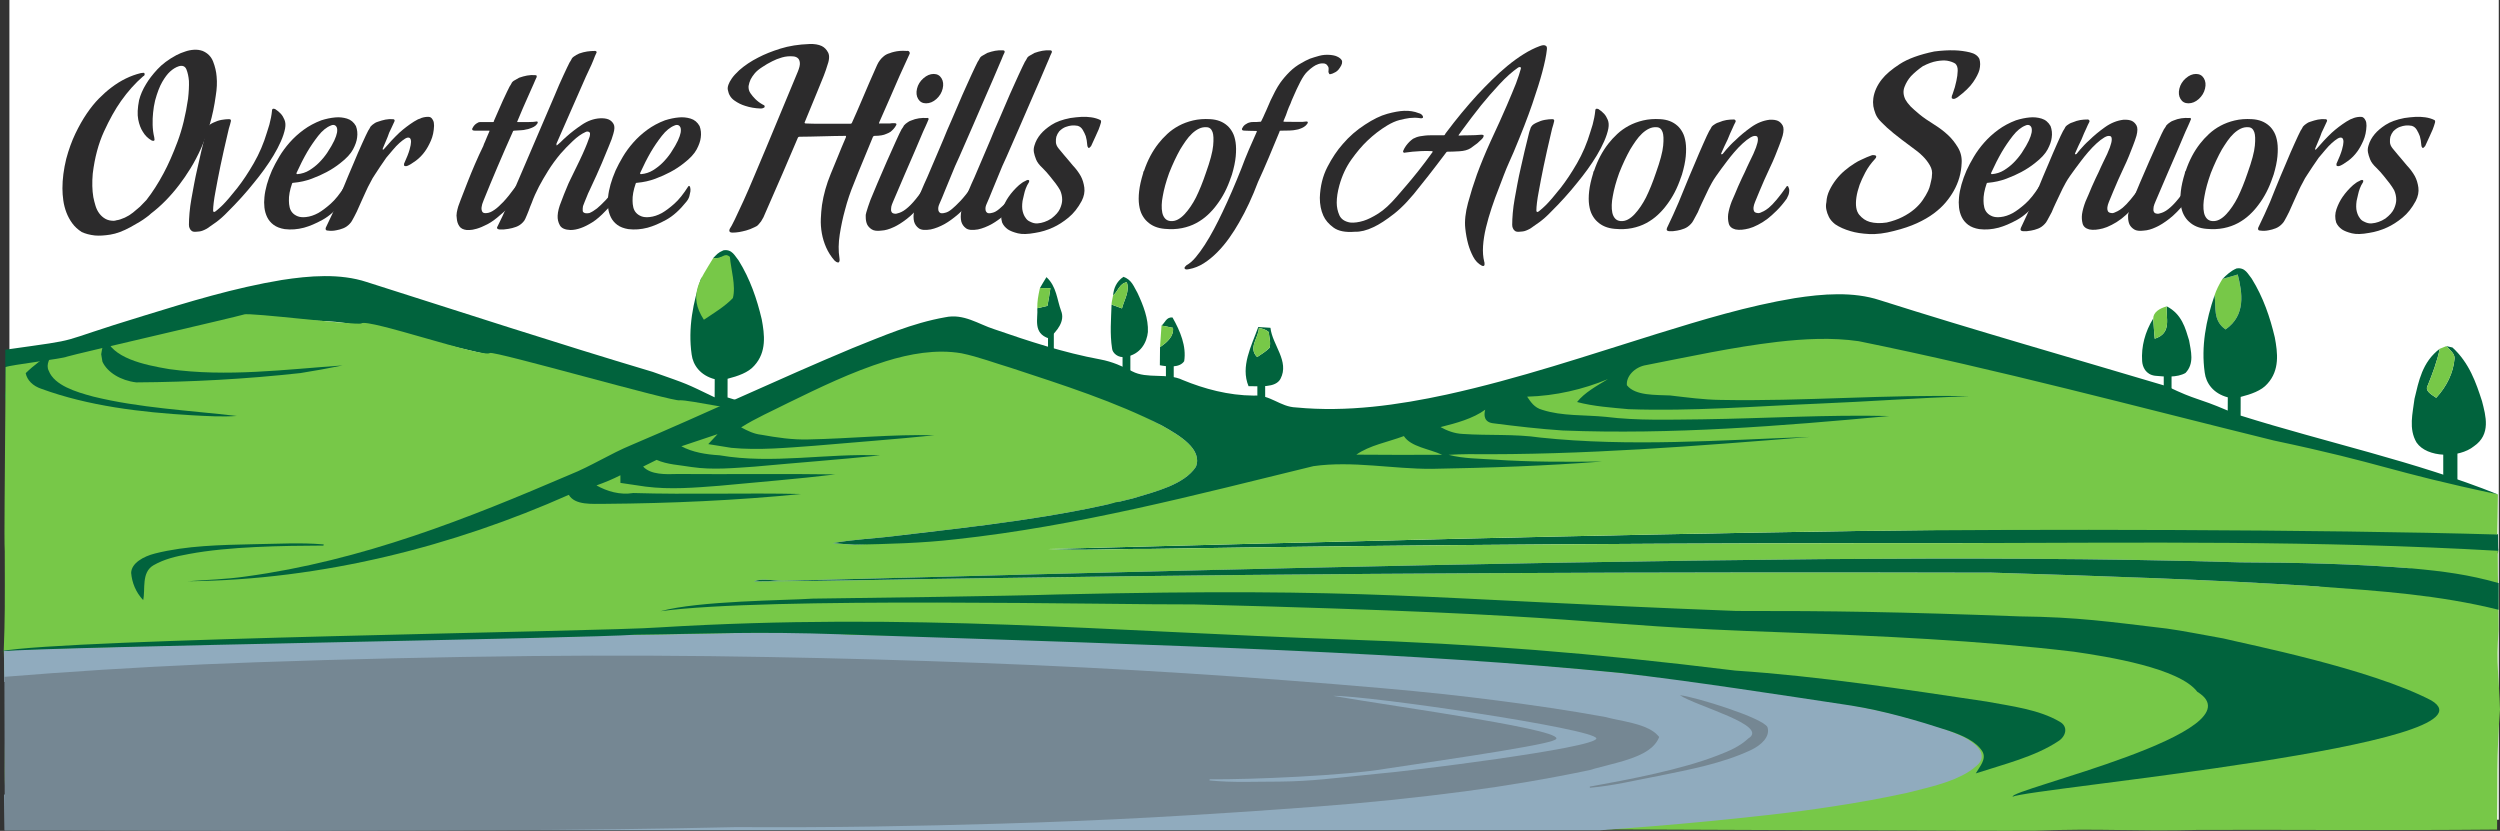
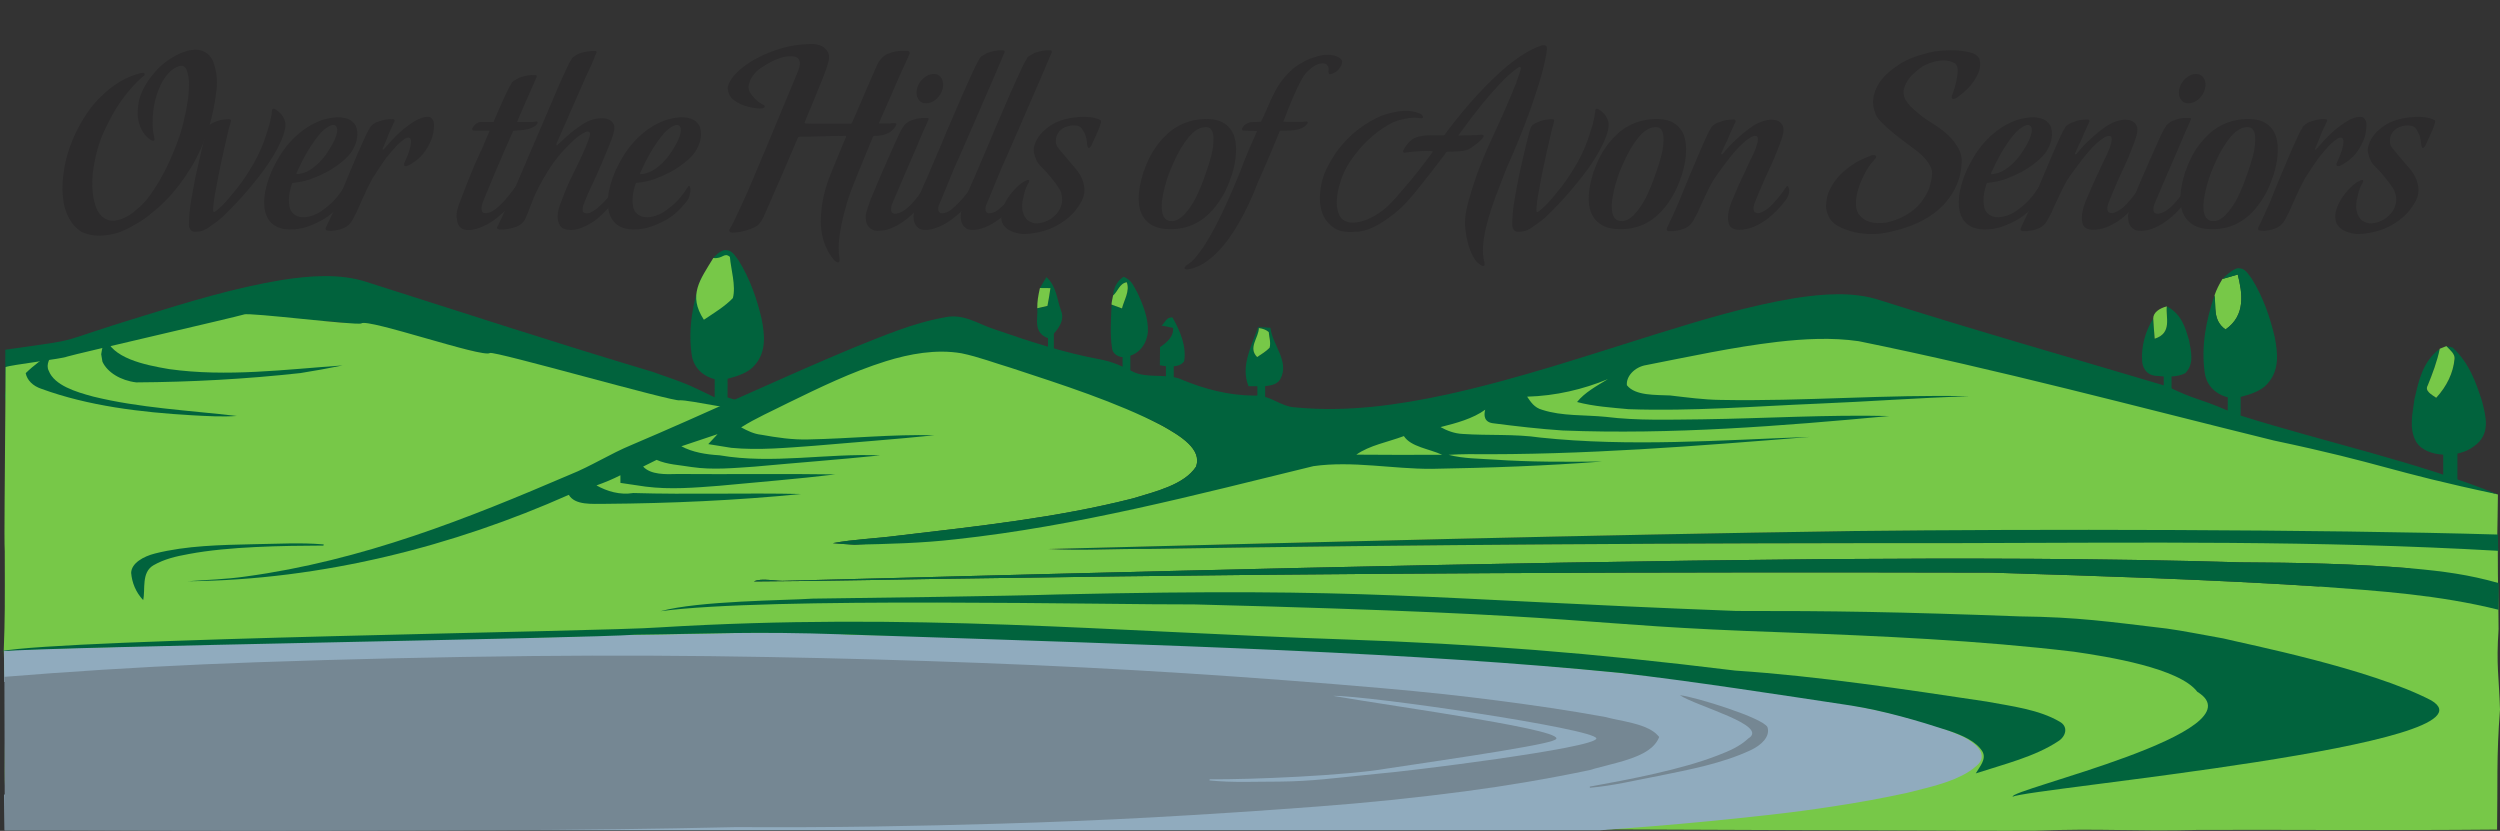
<svg xmlns="http://www.w3.org/2000/svg" id="Layer_1" viewBox="0 0 5180.09 1721.55">
  <rect x="0" y="0" width="5180.09" height="1721.55" fill="#333333" stroke="none" />
  <defs>
    <style>.cls-1{fill:none;}.cls-2{clip-path:url(#clippath);}.cls-3{clip-path:url(#clippath-1);}.cls-4{clip-path:url(#clippath-4);}.cls-5{clip-path:url(#clippath-3);}.cls-6{clip-path:url(#clippath-2);}.cls-7{clip-path:url(#clippath-7);}.cls-8{clip-path:url(#clippath-8);}.cls-9{clip-path:url(#clippath-6);}.cls-10{clip-path:url(#clippath-5);}.cls-11{clip-path:url(#clippath-9);}.cls-12{clip-path:url(#clippath-20);}.cls-13{clip-path:url(#clippath-21);}.cls-14{clip-path:url(#clippath-24);}.cls-15{clip-path:url(#clippath-23);}.cls-16{clip-path:url(#clippath-22);}.cls-17{clip-path:url(#clippath-25);}.cls-18{clip-path:url(#clippath-27);}.cls-19{clip-path:url(#clippath-28);}.cls-20{clip-path:url(#clippath-26);}.cls-21{clip-path:url(#clippath-29);}.cls-22{clip-path:url(#clippath-34);}.cls-23{clip-path:url(#clippath-33);}.cls-24{clip-path:url(#clippath-32);}.cls-25{clip-path:url(#clippath-30);}.cls-26{clip-path:url(#clippath-31);}.cls-27{clip-path:url(#clippath-14);}.cls-28{clip-path:url(#clippath-13);}.cls-29{clip-path:url(#clippath-12);}.cls-30{clip-path:url(#clippath-10);}.cls-31{clip-path:url(#clippath-15);}.cls-32{clip-path:url(#clippath-17);}.cls-33{clip-path:url(#clippath-16);}.cls-34{clip-path:url(#clippath-19);}.cls-35{clip-path:url(#clippath-11);}.cls-36{clip-path:url(#clippath-18);}.cls-37{fill:#2c2b2c;}.cls-37,.cls-38,.cls-39,.cls-40,.cls-41,.cls-42{fill-rule:evenodd;}.cls-38{fill:#77c848;}.cls-39{fill:#758793;}.cls-40{fill:#90abbe;}.cls-41{fill:#fff;}.cls-42{fill:#01633d;}</style>
    <clipPath id="clippath">
      <rect class="cls-1" x="10.17" y="518.29" width="2535.96" height="566.72" />
    </clipPath>
    <clipPath id="clippath-1">
      <rect class="cls-1" x="2301.58" y="573.57" width="77.01" height="166.39" />
    </clipPath>
    <clipPath id="clippath-2">
      <rect class="cls-1" x="2148.76" y="574.23" width="52.22" height="127.04" />
    </clipPath>
    <clipPath id="clippath-3">
      <rect class="cls-1" x="4438.29" y="634.78" width="102.34" height="145.46" />
    </clipPath>
    <clipPath id="clippath-4">
      <rect class="cls-1" x="2403.25" y="657.75" width="51.45" height="101.49" />
    </clipPath>
    <clipPath id="clippath-5">
      <rect class="cls-1" x="2580.99" y="677.62" width="77.74" height="122.76" />
    </clipPath>
    <clipPath id="clippath-6">
      <rect class="cls-1" x="4997.26" y="717.16" width="153.53" height="225.04" />
    </clipPath>
    <clipPath id="clippath-7">
      <rect class="cls-1" x="2171.76" y="1094.22" width="3005.09" height="52.33" />
    </clipPath>
    <clipPath id="clippath-8">
      <rect class="cls-1" x="4588.61" y="568.83" width="55.44" height="113.81" />
    </clipPath>
    <clipPath id="clippath-9">
      <rect class="cls-1" x="2303.18" y="584.82" width="33.5" height="54.2" />
    </clipPath>
    <clipPath id="clippath-10">
      <rect class="cls-1" x="2149.32" y="596.79" width="27.21" height="41.85" />
    </clipPath>
    <clipPath id="clippath-11">
      <rect class="cls-1" x="4461.57" y="634.78" width="28.78" height="67.05" />
    </clipPath>
    <clipPath id="clippath-12">
      <rect class="cls-1" x="2403.63" y="674.53" width="27.05" height="44.67" />
    </clipPath>
    <clipPath id="clippath-13">
      <rect class="cls-1" x="2597.02" y="679.77" width="34.72" height="60.05" />
    </clipPath>
    <clipPath id="clippath-14">
      <rect class="cls-1" x="1442.55" y="528.64" width="78.13" height="133.87" />
    </clipPath>
    <clipPath id="clippath-15">
      <rect class="cls-1" x="5028.6" y="717.16" width="57.36" height="107.08" />
    </clipPath>
    <clipPath id="clippath-16">
      <rect class="cls-1" x="7.76" y="651.07" width="5172.33" height="1070.35" />
    </clipPath>
    <clipPath id="clippath-17">
      <rect class="cls-1" x="8.25" y="1309.92" width="4097.91" height="410.38" />
    </clipPath>
    <clipPath id="clippath-18">
      <rect class="cls-1" x="9.08" y="1358.43" width="3428.76" height="363.12" />
    </clipPath>
    <clipPath id="clippath-19">
      <rect class="cls-1" x="1368.32" y="1227.19" width="3685.95" height="423.65" />
    </clipPath>
    <clipPath id="clippath-20">
      <rect class="cls-1" x="1562.15" y="1157.48" width="3615.21" height="105.96" />
    </clipPath>
    <clipPath id="clippath-21">
      <rect class="cls-1" x="388.58" y="555.9" width="4787.07" height="648.55" />
    </clipPath>
    <clipPath id="clippath-22">
      <rect class="cls-1" y="1288.2" width="4279.36" height="314.33" />
    </clipPath>
    <clipPath id="clippath-23">
      <rect class="cls-1" x="53.27" y="728.86" width="437.46" height="133.96" />
    </clipPath>
    <clipPath id="clippath-24">
      <rect class="cls-1" x="209.67" y="697.82" width="500.16" height="94.49" />
    </clipPath>
    <clipPath id="clippath-25">
      <rect class="cls-1" x="271.76" y="1125.89" width="398.95" height="117.58" />
    </clipPath>
    <clipPath id="clippath-26">
      <rect class="cls-1" x="3293.99" y="1440.47" width="369.49" height="191.8" />
    </clipPath>
    <clipPath id="clippath-27">
      <rect class="cls-1" x="4483.35" y="777.64" width="16.18" height="42.88" />
    </clipPath>
    <clipPath id="clippath-28">
      <rect class="cls-1" x="2605.29" y="789.36" width="16.18" height="42.88" />
    </clipPath>
    <clipPath id="clippath-29">
      <rect class="cls-1" x="2415.82" y="746.48" width="16.18" height="42.88" />
    </clipPath>
    <clipPath id="clippath-30">
      <rect class="cls-1" x="2325.97" y="729.08" width="16.18" height="42.89" />
    </clipPath>
    <clipPath id="clippath-31">
      <rect class="cls-1" x="5062.49" y="934.72" width="29.38" height="60.32" />
    </clipPath>
    <clipPath id="clippath-32">
      <rect class="cls-1" x="2171.5" y="690.31" width="12.06" height="37.22" />
    </clipPath>
    <clipPath id="clippath-33">
      <rect class="cls-1" x="129.37" y="91.19" width="4916.32" height="467.13" />
    </clipPath>
    <clipPath id="clippath-34">
      <rect class="cls-1" x="2506.1" y="1441.87" width="801.61" height="178.24" />
    </clipPath>
  </defs>
-   <polyline class="cls-41" points="5177.53 0 5177.53 1698.45 19.5 1698.45 19.5 0" />
  <g class="cls-2">
    <path class="cls-42" d="M1477.05,535.42c8.3-8.11,9.71-11.53,21.93-16.76,18.21-3.03,23.9,12.24,31.36,20.9,24.06,38.65,38.12,80.23,47.96,121.86,6,31.93,10.53,67.88-15.37,96.22-12.22,14.34-34.12,21.73-55.34,27.18-.15,12.9-.15,25.81-.08,38.71,174.61,54.98,355.22,99.25,532.22,149.82,165.78,43.73,335.39,80.12,506.4,111.66-55.95-4.3-109.67-16.93-164.16-26.19-272.22-52.33-539.06-117.78-805.44-183.62-285.9-70.42-569.42-146.73-860.47-205.84-55.72-8.05-113.36-4.91-169.08,1.49-91.92,10.81-181.07,30.44-270.68,47.92-25.13,3.97-42.42,24.15-40.43,41.85-80.54,29.11,58.95,19.8,89.38,21.17,34.89,4.03,69.71,8.88,105.21,9.26,171.69,3.25,343.08-11.63,514.7-7.61-104.91,3.2-209.35,11.14-314.18,15.38-130.42,5.4-261,16.05-391.73,11.41-35.89-3.31-72.55-5.79-106.67-14.83,15.45-19.58,40.5-33.19,63.94-47.48-51.19,21.23-108.06,34.74-167.39,36.39,7.38,10.64,14.6,22.83,31.43,27.29,41.12,13.34,87.61,10.15,131.34,14.5,66.1,8.22,133.5,5.68,200.21,5.13,129.12-1.82,258.16-9.82,387.35-6.84-224.03,20.79-450.45,38.82-676.63,30-47.88-3.2-26.25-8.71-73.52-14.78-20.44-1.87-20.83-16.82-17.75-28.29,0-44.35-.87-40.27-.57-86.71,175.28-24.82,87.78-9.83,287.67-70.66,92.84-28.62,186.3-57.35,285.05-73.78,57.64-8.93,120.89-14.06,176.23,4.19,196.75,62.53,393.69,126.85,592.36,186.13,76.22,26.91,65.82,22.66,128.46,52.8,0-12.57,.08-25.09,.15-37.61-30.13-7.89-45.19-29.56-47.8-51.28-7.69-53.65,2.54-107.97,20.37-160.08,3.46,23.99-4,52.16,22.75,70.69,42.5-29.45,34.82-75.93,25.29-113.81-10.68,3.09-12.08,5.13-24.47,4.19" />
  </g>
  <g class="cls-3">
    <path class="cls-42" d="M2306.33,612.28c1.23-14.28,6.53-28.56,21.44-38.71,17.91,6.29,21.75,21.23,29.05,33.19,12.22,26.08,22.9,53.43,21.67,81.17-2.08,20.84-14.68,46.76-46.88,51.61-14.53,2.7-26.67-7.94-27.36-17.53-4.77-30.16-2-60.66-1.08-90.93,7.15,2.65,14.37,5.29,21.6,7.94,4.53-17.81,16.68-35.9,9.91-54.2-15.37,2.59-18.29,19.13-28.36,27.46" />
  </g>
  <g class="cls-6">
    <path class="cls-42" d="M2154.85,596.79c4.38-7.55,8.76-15.11,13.45-22.55,21.29,19.63,21.67,46.7,30.43,70.03,8.3,21.12-7.76,41.03-25.36,57.02-34.05-10.97-22.21-41.47-24.06-62.64,5.3-1.21,15.83-3.64,21.06-4.85,2.38-12.24,4.38-24.48,6.15-36.78-7.22-.06-14.45-.17-21.67-.22" />
  </g>
  <g class="cls-5">
    <path class="cls-42" d="M4489.7,634.78c31.2,16.21,38.5,45.27,46.19,70.58,3.69,22.11,11.45,47.75-7.53,67.49-17.68,9.93-42.35,7.66-63.1,5.73-19.14-2.54-25.9-18.09-26.67-30.22-2.07-30.16,5.99-60.82,22.98-88.5,.77,14.01,1.84,28.01,3.07,41.96,36.89-11.8,22.44-44.22,25.06-67.05" />
  </g>
  <g class="cls-4">
    <path class="cls-42" d="M2406.71,674.54c7.07-5.02,9.68-18.25,22.83-16.65,16.06,28.45,29.05,59.55,24.13,90.49-9.3,14.12-33.2,11.58-50.42,8.44,.15-12.52,.23-25.09,.38-37.61,15.99-10.59,28.97-23.49,26.82-39.87-5.92-1.21-17.83-3.58-23.75-4.8" />
  </g>
  <g class="cls-10">
    <path class="cls-42" d="M2608.45,679.77c-.54,20.57-22.9,40.64-3.61,60.05,9.07-6.07,18.75-11.86,25.82-19.3,2.92-10.75-.92-21.73-1.77-32.53-5.15-4.41-11.91-7.17-20.44-8.22m-1.31-2.15c8.38,.5,16.83,1.05,25.29,1.6,3.84,35.57,39.89,69.26,20.75,105.76-10.3,19.35-43.5,14.83-66.17,15.22-16.98-41.08,5.92-82.93,20.14-122.58Z" />
  </g>
  <g class="cls-9">
    <path class="cls-42" d="M5068.96,717.16c4.15,.99,8.3,1.93,12.68,2.87,34.74,31.87,48.65,72.46,61.18,111.17,7.92,30.82,18.83,68.98-16.68,93.41-31.13,25.2-97.38,24.1-118.97-7.72-16.91-28.62-7.84-60.77-4.23-90.65,8.76-36.01,15.75-75.93,52.34-103.61-5.38,25.86-14.76,51.06-24.98,76.09-6.69,11.25,7.84,18.75,17.6,25.53,22.13-23.93,35.43-52.05,37.97-80.73,1.23-10.48-9.53-18.31-16.91-26.36" />
  </g>
  <g class="cls-7">
    <path class="cls-42" d="M3842.74,1100.28c365.37-4.36,730.9-11.03,1096.03-.28,187.91,1.1,52.98-8.92,237.2,6.94,0,56.39,2.12,16.22-.21,39.61-375.9-21.51-733.78-22.06-1110.53-21.23-560.96-.11-1121.93,2.92-1682.66,12.08-70.32-.61-140.64,4.03-210.81,.17,556.89-14.28,1113.86-29.06,1670.98-37.28" />
  </g>
  <g class="cls-8">
    <path class="cls-38" d="M4604.98,578.04c10.53-3.09,20.98-6.12,31.66-9.21,9.53,37.88,17.22,84.37-25.29,113.81-26.75-18.53-19.29-46.7-22.75-70.69,3.84-11.69,9.68-22.94,16.37-33.91" />
  </g>
  <g class="cls-11">
    <path class="cls-38" d="M2306.33,612.28c10.07-8.33,12.99-24.87,28.36-27.46,6.76,18.31-5.38,36.39-9.91,54.2-7.22-2.65-14.45-5.29-21.6-7.94-.15-3.53,1.55-10.89,2.38-15.08l.77-3.73" />
  </g>
  <g class="cls-30">
    <path class="cls-38" d="M2154.85,596.79c7.22,.06,14.45,.17,21.67,.22-1.77,12.3-3.77,24.54-6.15,36.78-5.23,1.21-15.75,3.64-21.06,4.85-.23-14.01,1.8-25.18,4.96-39.76l.57-2.09" />
  </g>
  <g class="cls-35">
    <path class="cls-38" d="M4461.57,659.87c0-12.46,12.76-21.06,28.13-25.09-2.61,22.83,11.83,55.25-25.06,67.05-1.23-13.95-2.31-27.96-3.07-41.96" />
  </g>
  <g class="cls-29">
-     <path class="cls-38" d="M2406.71,674.54c5.92,1.21,17.83,3.58,23.75,4.8,2.15,16.38-10.84,29.28-26.82,39.87l3.07-44.66" />
+     <path class="cls-38" d="M2406.71,674.54l3.07-44.66" />
  </g>
  <g class="cls-28">
    <path class="cls-38" d="M2608.45,679.77c8.53,1.05,15.29,3.8,20.44,8.22,.85,10.81,4.69,21.78,1.77,32.53-7.07,7.44-16.75,13.23-25.82,19.3-19.29-19.41,3.07-39.48,3.61-60.05" />
  </g>
  <g class="cls-27">
    <path class="cls-38" d="M1477.98,534.6c19.83,2.44,22.43-12.59,34.4-2.33,1.97,25.12,12.91,60.4,6.12,85.39-16.44,17.3-38.95,30.76-60.03,44.86-33.48-50.88-7.92-82.56,19.51-127.92" />
  </g>
  <g class="cls-31">
    <path class="cls-38" d="M5055.28,722.62l13.68-5.46c7.38,8.05,18.14,15.88,16.91,26.36-2.54,28.67-15.83,56.8-37.97,80.73-9.76-6.78-24.29-14.28-17.6-25.53,10.22-25.03,19.6-50.23,24.98-76.09" />
  </g>
  <g class="cls-33">
    <path class="cls-38" d="M3775.34,1158.51c-715.75,6.84-1431.19,26.41-2146.32,44.83-21.06,1.65-50.72-6.67-66.86,1.43,166.93-.72,334.78-5.13,502.09-7,687.39-10.42,1374.93-13.01,2062.48-11.25,225.88,7,451.91,14.17,677.17,28.67l192.52-37.55c-117.82-9.43-236.41-12.02-354.84-12.46-288.59-8.6-577.49-8.66-866.23-6.67m-216.16-438.06c126.66-39.15,190.1-50.06,317.07-14.27,455.1,106.25,858.79,185.19,1299.53,318.36-.64,59.29-.64,38.31-1.27,83-365.14-10.75-966.39-11.61-1331.76-7.26-557.12,8.22-1114.09,22.99-1670.98,37.28,70.17,3.86,140.49-.77,210.81-.17,560.73-9.15,1121.7-12.19,1682.66-12.08,376.74-.83,734.44-5.57,1110.34,15.94,0,79.59,1.1,82.75,1.58,162.35-5.11,76.12,.77,97.2,2.94,166.73-7.57,96.71-4.54,151.87-6.06,248.58-230.21,2.17-436.19,0-619.52,.73-135.64,3.54-199.76-3.68-337.87,1.62-192.36,1.77-2361.28-12.07-2534.12-3.08l-644.65-1.03c-551.84-4.62-427.72,3.17-1026.53,1.72,.16-51.46-1.23-74.26-.88-88.3-1.52-30.8,.49-125.6,1.12-176.39-.04-27.91-2.54-57.39-3.81-105.67,2.54-70.14,2.4-93.69,2.09-206.01-1.56-26.27,.59-173.82,.59-219.31,0-16.16,1.12-114.35,1.2-162.55,8.61-4.41,118.68-17.27,127.29-21.74,19.75-6.02,347.01-81.3,366.76-87.31,9.76-4.74,233.29,23.37,242.98,18.52,13.68-10.85,252.68,72.19,266.36,61.34,8.15-5.13,385.43,103.07,393.57,97.95,16.64-1.33,140.47,25.12,157.12,23.79,73.01-36.17,123.86-53.11,195.49-90.66,31.59-17.2,95.15-37.35,136.8-40.93,80.62-8.93,155.4,20.62,228.1,40.97,96.38,27.52,181.7,66.19,282.06,119.54,35.81,20.18,84,48.47,69.78,85.25-24.21,36.67-82.31,50.9-130.88,65.45-157.63,40.14-323.87,57.9-488.26,77.31-44.27,5.79-89.54,7.22-133.27,15.33,14.99,1.27,29.9,2.43,44.96,3.2,379.88-21.25,375.34-40.31,705.67-108.27,119.89-24.43,127.46-27.9,242.9-61.59,67.41-21.38,126.51-44.86,184.64-67.99q101.88-36.06,203.75-72.11l232.44-54.04c57.79-20.46,160.56-25.15,219.28-44.17Z" />
  </g>
  <g class="cls-32">
    <path class="cls-40" d="M9.64,1720.3H3315.66c36-2.6,71.98-5.35,107.94-8.26,81.71-6.66,163.22-14.59,244.45-23.81,42.79-4.78,85.39-10.43,127.74-16.94,52.23-7.82,103.96-17.25,155.05-28.29,14.1-3.45,28.16-6.99,42.17-10.62,14.02-3.58,27.78-7.68,41.2-12.3,10.95-3.79,21.45-8.22,31.38-13.25,10.96-5.53,20.83-12.1,29.36-19.52,1.78-1.51,3.42-3.1,4.92-4.76,3.17-3.52,5.22-7.49,6.01-11.64,.75-4.68-.03-9.43-2.29-13.86-2.89-5.54-7.11-10.68-12.47-15.19-9.19-7.77-20.16-14.35-32.43-19.48-24.19-10.19-49.33-19.16-75.26-26.84-34.94-10.24-70.65-19.07-106.97-26.45-31.08-6.35-62.26-12.41-93.55-18.2-64.67-10.91-129.69-20.75-194.99-29.53-86.88-11.79-174.17-21.92-261.8-30.38-247.77-23.97-496.62-41.83-746.1-53.53-251.9-11.97-504.2-19.03-756.64-21.18-41.74,.54-83.46-1.52-124.71-6.17-41.79-.43-83.59-.21-125.37,.68l-203.8,4.04c-39.79,.87-79.6,1-119.4,.39-17.52,1.2-35.05,2.3-52.6,3.3-19.83,1.11-39.71,1.73-59.61,1.85-36.25,.55-72.5,1.22-108.74,2-264.59-1.53-529.15,4.65-793.04,18.52-76,1.49-151.96,3.85-227.86,7.06l.44,65.14c153.62-12.18,307.73-20.94,462.11-26.28,177.3-6.21,354.73-10.23,532.23-12.04,151.32-1.51,302.68-.85,453.96,1.96,135.76,2.41,271.47,6.2,407.08,11.37,132.34,4.95,264.54,11.63,396.54,20.04,125.42,8.09,250.65,17.59,375.66,28.51,108.27,9.33,215.93,21.98,322.69,37.92,35.18,5.27,70.2,11.07,105.03,17.41,6.77,1.77,13.63,3.37,20.57,4.78,10.39,2.05,20.7,4.32,30.91,6.78,6.47,1.61,12.8,3.5,18.95,5.67,5.51,1.95,10.72,4.29,15.57,7,6.93,3.83,12.7,8.62,16.97,14.1-3.59,9.33-10.53,17.82-20.14,24.61-5.96,4.18-12.55,7.86-19.65,10.99-8.97,3.89-18.34,7.28-28.04,10.14-12.16,3.56-24.46,6.86-36.88,9.9-9.73,2.4-19.35,5.05-28.82,7.94-78.93,16.65-159.03,30.28-239.96,40.86-93.75,12.34-188.12,22.06-282.92,29.15-106.63,8.12-213.41,15.11-320.33,20.98-97.17,5.2-194.46,9.19-291.82,11.98-168.05,5.28-336.26,7.47-504.47,6.58-156.96-.51-313.91-2.5-470.8-5.96-153.14-3.64-306.15-9.71-458.92-18.23-127.9-7.02-255.58-15.88-382.99-26.55-24.2-2.03-48.38-4.17-72.55-6.42l.96,74.03" />
  </g>
  <g class="cls-36">
    <path class="cls-39" d="M9.88,1720.34c40.31,.08,80.62,.08,120.94,0,297.55,1.62,595.12,1.61,892.67-.05,167.4-.57,334.79-2.73,502.12-6.48,95.62,.59,191.25,.18,286.86-1.25,85.77-1.32,171.51-3.27,257.22-5.84,105.01-3.01,209.93-7.32,314.73-12.92,115.31-6.33,230.48-13.87,345.48-22.63,102.24-7.65,204.03-18.14,305.14-31.44,87.26-11.52,173.64-26.23,258.8-44.08,3.65-1.16,7.34-2.24,11.08-3.25,15.22-4.07,30.47-8.07,45.76-12,4.72-1.24,9.4-2.57,14.03-3.98,10.44-3.11,20.55-6.76,30.24-10.94,7.68-3.34,14.8-7.32,21.19-11.85,10.4-7.31,17.9-16.48,21.72-26.55-3.33-4.27-7.52-8.16-12.43-11.55-5.76-3.88-12.2-7.21-19.17-9.89-7.69-2.93-15.7-5.41-23.94-7.43-11.02-2.66-22.14-5.1-33.34-7.32-7.48-1.52-14.88-3.24-22.18-5.15-37.57-6.84-75.34-13.1-113.28-18.79-73.22-10.91-146.82-20.43-220.74-28.55-42.35-4.52-84.79-8.64-127.29-12.36-134.81-11.78-269.87-22.03-405.14-30.75-142.34-9.07-284.91-16.28-427.62-21.62-146.26-5.58-292.62-9.67-439.03-12.27-163.19-3.03-326.45-3.74-489.68-2.11-191.43,1.96-382.81,6.29-574.03,12.99-141.45,4.91-282.7,12.46-423.61,22.65-32.45,2.39-64.87,4.89-97.29,7.5l.8,317.93" />
  </g>
  <g class="cls-34">
    <path class="cls-42" d="M2193.77,1231.69c653.04-14.72,734.62,8.6,1404.21,34.24,199.67-.28,336.72,1.91,587.51,11.27,120.89,1.43,184.55,11.07,304.29,25.24,33.89,4.63,75.92,13.21,116.97,20.41,47.44,11.78,303.45,62.1,430.69,128.29,157.46,92.43-839.41,182.88-866.85,199.7-13.45-13.62,517.5-134.93,382.33-217.37-36.88-48.97-185.19-72.97-255.9-83.11-198.36-23.71-399.41-32.42-600.01-40.03-462.22-15.65-346.83-35.51-1222.53-57.95-163.93,.99-887.21-15.9-1106.16,14.15,79.7-21.93,259.66-22.32,315.61-26.13,107.98-1.38,402.01-5.24,509.84-8.71" />
  </g>
  <g class="cls-12">
    <path class="cls-42" d="M3775.34,1158.51c288.74-1.99,577.64-1.93,866.23,6.67,118.43,.44,237.02,3.03,354.84,12.46,65.94,5.96,118.78,12.85,180.95,30.55l-.23,55.25c-124.43-30.77-243.05-38.71-373.24-48.25-225.26-14.5-451.29-21.67-677.17-28.67-687.54-1.76-1375.09,.83-2062.48,11.25-167.31,1.88-335.16,6.29-502.09,7,16.14-8.11,45.81,.22,66.86-1.43,715.13-18.42,1430.58-37.99,2146.32-44.83" />
  </g>
  <g class="cls-13">
    <path class="cls-42" d="M2810.35,942.08c59.26,.66,118.51,.39,177.77,.22-26.67-12.46-64.64-16.16-79.24-38.71-33.12,12.46-71.32,19.08-98.53,38.49m1794.64-364.04c8.3-8.11,16.91-16.54,29.13-21.78,18.21-3.03,23.9,12.24,31.36,20.9,24.06,38.65,38.12,80.23,47.96,121.86,5.99,31.93,10.53,67.88-15.37,96.22-12.22,14.34-34.12,21.73-55.34,27.18-.15,12.9-.15,25.81-.08,38.71,174.61,54.98,363.28,95.1,533,163.25-231.6-49.08-232.38-62.51-463.99-111.58-285.9-70.42-569.42-146.73-860.47-205.84-55.72-8.05-113.36-4.91-169.08,1.49-91.92,10.81-181.07,30.44-270.68,47.92-25.13,3.97-42.42,24.15-40.43,41.85,17.22,21.95,58.95,19.8,89.38,21.17,34.89,4.03,69.71,8.88,105.21,9.26,171.69,3.25,343.08-11.63,514.7-7.61-104.91,3.2-209.35,11.14-314.18,15.38-130.42,5.4-261,16.05-391.73,11.41-35.89-3.31-72.55-5.79-106.67-14.83,15.45-19.58,40.5-33.2,63.94-47.48-51.19,21.23-108.06,34.74-167.39,36.39,7.38,10.64,14.6,22.83,31.43,27.29,41.12,13.34,87.61,10.15,131.34,14.5,66.09,8.22,133.5,5.68,200.21,5.13,129.12-1.82,258.16-9.81,387.35-6.84-224.03,20.79-450.45,38.82-676.63,30-47.88-3.2-95.53-8.71-142.8-14.78-20.44-1.87-20.83-16.82-17.75-28.29-25.36,18.36-59.26,27.68-92.61,36.01,13.6,7.5,29.05,13.56,46.57,14.23,53.18,3.64,107.06-.28,159.78,7.44,185.6,19.63,373.13,5.4,559.2-1.32-234.79,18.86-470.51,37.83-707.22,35.73-13.91,.11-27.82,.55-41.66,1.38,30.36,8,62.94,7.77,94.69,9.93,74.32,5.07,149.1,4.85,223.65,3.97-116.97,9.04-234.71,13.12-352.38,15.16-82.08,.55-164.32-17.04-246.01-5.57-243.55,59.33-487.03,124.07-742.49,151.69-68.94,7.94-138.72,9.59-208.43,11.03-15.06-.77-29.97-1.93-44.96-3.2,43.73-8.11,89-9.54,133.27-15.33,164.39-19.41,330.63-37.17,488.26-77.31,48.57-14.56,106.67-28.78,130.88-65.45,14.22-36.78-33.97-65.07-69.78-85.25-96.45-49.57-205.59-84.31-313.03-119.71-34.28-10.2-67.32-22.99-103.14-30.38-52.8-8.93-107.6,1.32-156.25,16.43-72.24,22.72-137.72,54.76-202.74,86.41-32.66,16.65-67.25,31.54-97.3,50.73,12.68,6.73,25.98,13.62,41.96,15.33,31.9,5.73,64.48,10.64,97.53,9.65,87-1.65,173.62-10.97,260.85-8.6-82.93,8.49-166.24,14.5-249.32,21.78-56.8,4.08-114.36,9.65-171.31,4.25-15.99-2.59-31.89-5.29-47.88-7.72,6.46-6.89,12.91-13.79,19.29-20.68-25.13,8.11-49.8,17.09-75.01,25.14,22.98,12.41,50.88,17.04,79.08,18.69,109.83,18.91,221.88-4.58,332.86,.22-86.69,8.82-173.77,15.33-260.61,23.32-43.04,2.92-86.85,7.17-129.73,.83-24.59-4.19-50.95-4.96-72.86-14.89-9.38,4.63-18.68,9.21-27.98,13.9,15.99,17.2,46.19,16.16,71.71,15.38,108.9,.88,217.88-.83,326.79,.83-79.85,9.65-160.55,15.94-240.86,23.6-50.42,3.97-101.83,8.16-152.25,1.76-17.52-2.43-34.97-5.18-52.42-7.72,0-3.97-.08-11.86-.08-15.83-15.68,7.94-32.28,14.94-49.57,21.01,21.6,12.13,48.5,20.4,76.32,15.77,115.82,3.53,231.95-.61,347.85,2.04-134.57,13.34-270.45,19.35-406.18,20.4-27.36-.11-62.41,3.31-75.32-18.69-236.64,105.26-509.47,176.62-789.99,179.1,39.89-2.98,80.24-4.03,119.66-9.76,243.09-32.92,462.13-120.87,672.1-210.92,45.19-18.09,83.69-43.4,128.58-61.92,154.02-65.34,303.58-136.09,458.21-200.77,61.41-24.32,122.58-51.5,191.29-63.63,38.58-8.22,68.94,14.34,101.53,24.7,71.17,24.59,143.49,48.52,220.19,62.7,24.29,4.52,45.73,14.06,65.79,24.59,30.74,16.43,73.4,2.65,104.75,18.03,44.81,18.42,94.53,31.87,146.79,32.26,34.74-2.48,54.72,23.44,88.08,24.54,105.37,10.2,211.66-4.91,312.34-26.74,150.1-32.97,292.2-81.28,435.92-125.94,92.84-28.62,186.3-57.35,285.05-73.78,57.64-8.93,120.89-14.06,176.23,4.19,196.75,62.53,396.88,119.38,595.55,178.66,62.64,30.13,59.47,21.94,125.27,50.11,0-12.57,.08-14.93,.15-27.44-30.13-7.89-45.19-29.56-47.8-51.28-7.69-53.65,2.54-107.97,20.37-160.08,3.46,23.99-4,52.16,22.75,70.69,42.5-29.45,34.81-75.93,25.29-113.81-10.68,3.09-21.14,6.12-31.66,9.21Z" />
  </g>
  <g class="cls-16">
    <path class="cls-42" d="M2785.29,1324.89c279.22,9.82,504.62,27.04,810.33,64.6,170.91,11.3,352.68,38.99,520.85,64.19,52.07,9.65,108.52,16.5,151.2,41.67,18.63,10.22,13.02,30.65-3.09,40.59-48.26,32.04-111.98,47.41-170.71,66.59,7.93-14.1,22.5-29.11,14.04-44.9-12.5-21.27-41.87-34.03-69.76-43.49-63.52-20.63-134.36-41.47-202.12-52.16-141.16-21.25-335.46-51.51-480.76-67.91-423.57-41.73-893.73-56-1610.35-79.71-187.68-6.41-266.21-1.1-429.79,.81C1222.09,1322.53,113.8,1339.76,0,1349.51c138.47-26.38,1253.77-40.85,1364.28-49.41,525.7-31.85,932.14,8.38,1421.02,24.8" />
  </g>
  <g class="cls-15">
    <path class="cls-42" d="M86.23,805.8c96.35,35.2,204.77,48.56,311.69,54.66,30.85,1.68,61.9,3.55,92.8,1.46-99.5-11.64-201.52-16.57-297.48-40.17-36.9-9.86-80.49-23.45-92.17-53.33-6.88-13.48,3.11-26.84,8.65-39.56-20.16,13.87-39.92,28.11-56.47,44.32,2.79,14.27,14.51,26.64,32.96,32.62" />
  </g>
  <g class="cls-14">
    <path class="cls-42" d="M282.23,792.32c113.89-.7,227.73-6.89,340.37-19.31,29.27-4.56,58.32-9.99,87.23-15.8-119.04,8.36-240.31,24.3-359.34,7.61-53.11-8.95-118.93-23.08-132.12-66.99-3.66,11.98-7,23.98-8.7,36.12l2.59,15.55c10.19,22.17,37.99,39.01,69.97,42.82" />
  </g>
  <g class="cls-17">
    <path class="cls-42" d="M321.56,1146.75c65.33-16.38,135.5-17.53,203.97-19.13,48.42-.61,96.99-3.8,145.18,.44l-.38,2.37c-85.77,.39-196,1.91-278.46,17.41-28.67,5.18-51.36,10.61-73.92,23.45-25.59,14.89-16.29,50.19-21.29,72.19-15.6-16.65-23.21-36.56-24.9-56.41,.46-20.13,25.29-34.24,49.8-40.31" />
  </g>
  <g class="cls-20">
    <path class="cls-39" d="M3627.3,1554.47c-58.01,27.07-125.78,40.18-191.75,53.43-46.82,8.86-92.94,20.27-141.15,24.37l-.41-2.37c83.17-15.03,189.72-35.34,264.67-64.48,26.12-9.93,46.36-19.08,64.01-35.4,44.44-27-108.82-66.92-141.91-89.55,31.56,3.31,173.3,47.35,181.53,66.34,6.23,19.63-13.19,37.58-34.99,47.66" />
  </g>
  <g class="cls-18">
    <polyline class="cls-42" points="4483.35 777.64 4499.54 777.64 4499.54 820.52 4483.35 820.52 4483.35 777.64" />
  </g>
  <g class="cls-19">
    <polyline class="cls-42" points="2605.29 789.36 2621.47 789.36 2621.47 832.25 2605.29 832.25 2605.29 789.36" />
  </g>
  <g class="cls-21">
    <polyline class="cls-42" points="2415.83 746.48 2432.01 746.48 2432.01 789.36 2415.83 789.36 2415.83 746.48" />
  </g>
  <g class="cls-25">
    <polyline class="cls-42" points="2325.97 729.08 2342.15 729.08 2342.15 771.97 2325.97 771.97 2325.97 729.08" />
  </g>
  <g class="cls-26">
    <polyline class="cls-42" points="5062.49 934.72 5091.87 934.72 5091.87 995.04 5062.49 995.04 5062.49 934.72" />
  </g>
  <g class="cls-24">
    <polyline class="cls-42" points="2171.5 690.31 2183.56 690.31 2183.56 727.54 2171.5 727.54 2171.5 690.31" />
  </g>
  <g class="cls-23">
    <path class="cls-37" d="M270.35,470.63c-15.32,8.35-29.24,13.52-41.75,15.51s-23.19,2.59-32.06,1.79c-10.49-1.19-19.57-3.58-27.23-7.16-8.06-5.17-14.62-11.24-19.66-18.2-5.04-6.96-9.08-14.42-12.1-22.37-3.03-7.96-5.14-16.21-6.36-24.76s-1.82-17-1.82-25.36c0-19.09,2.62-39.38,7.85-60.85,5.23-19.49,11.58-36.99,19.02-52.5,7.45-15.51,15.3-29.33,23.55-41.46,8.25-12.13,16.71-22.57,25.37-31.32,8.66-8.75,17.21-16.31,25.67-22.67,19.33-14.72,39.66-24.66,61-29.83,4.43-.8,6.84-.8,7.25,0,.4,.8,.6,1.99,.6,3.58,0,.4-.6,1.19-1.81,2.39-.4,.4-.81,.6-1.21,.6-16.51,14.32-31.81,31.42-45.9,51.31-12.08,17.1-23.86,38.18-35.33,63.24s-19.23,54.09-23.25,87.1c-1.61,18.3-1.21,34.6,1.21,48.92,1.21,5.97,2.72,11.93,4.53,17.9,1.81,5.97,4.43,11.24,7.85,15.81s7.55,8.25,12.38,11.04c4.83,2.78,10.67,4.18,17.51,4.18,1.61,0,3.62-.4,6.04-1.19,4.03-.4,9.66-2.19,16.91-5.37,6.04-2.78,11.68-6.26,16.91-10.44,5.23-4.18,10.07-8.25,14.49-12.23,4.43-4.38,8.86-8.95,13.29-13.72,12.48-15.91,24.36-34.4,35.63-55.48,9.66-17.9,19.33-39.77,28.99-65.63s16.91-55.48,21.74-88.89c1.61-14.32,2.21-26.65,1.81-36.99-.81-9.15-2.52-17-5.13-23.57-2.62-6.56-7.75-8.85-15.4-6.86-6.44,1.99-12.68,5.77-18.72,11.33-5.23,4.77-10.57,11.83-16,21.18s-10.37,22.17-14.8,38.48c-2.01,8.35-3.42,16.9-4.23,25.65-.81,7.56-1.11,15.81-.91,24.76,.2,8.95,1.31,17.6,3.32,25.95,.4,1.99,.6,3.58,.6,4.77,0,2.78-2.01,3.38-6.04,1.79-7.65-4.38-13.69-10.34-18.12-17.9-4.43-6.76-7.65-15.31-9.66-25.65-2.01-10.34-1.41-23.66,1.81-39.97,2.83-11.14,7.68-22.27,14.55-33.41,5.66-9.55,13.43-19.69,23.34-30.43,9.9-10.74,22.94-20.48,39.1-29.23,6.06-3.18,12.32-5.77,18.79-7.76,5.66-1.99,11.62-3.18,17.89-3.58,6.26-.4,12.22,.4,17.88,2.39,10.51,4.38,17.79,11.73,21.83,22.07,4.04,10.34,6.47,20.68,7.27,31.02,1.21,12.33,.6,25.65-1.81,39.97-2.82,20.68-6.86,40.07-12.1,58.17-5.24,18.1-11.29,34.8-18.15,50.11-6.86,15.31-14.22,29.33-22.09,42.06s-15.63,24.06-23.29,34.01c-18.16,23.86-37.72,43.75-58.69,59.66-2.82,2.78-6.25,5.57-10.29,8.35-3.63,2.78-8.07,5.77-13.31,8.95-5.24,3.18-11.5,6.76-18.76,10.74" />
    <path class="cls-37" d="M590.77,265.99c-1.61,8.35-4.53,17.3-8.76,26.85s-9.26,19.19-15.1,28.94c-5.84,9.74-12.28,19.49-19.33,29.23-7.05,9.74-14.19,18.99-21.44,27.74-16.51,20.68-35.03,41.17-55.56,61.45-7.65,7.95-15.3,14.72-22.95,20.28-7.65,5.57-13.89,9.94-18.72,13.12-6.44,3.58-11.68,5.57-15.7,5.97-2.42,.4-4.63,.6-6.64,.6-4.03,.4-7.05-.1-9.06-1.49s-3.42-3.08-4.23-5.07c-1.21-1.99-1.81-4.57-1.81-7.76,0-7.16,.4-15.41,1.21-24.76s2.11-19.09,3.93-29.23c1.81-10.14,3.72-20.58,5.74-31.32s4.23-21.28,6.64-31.62c5.23-23.86,11.07-48.52,17.51-73.98,.4-1.59,.81-2.98,1.21-4.18,.4-1.19,.81-2.19,1.21-2.98,.4-1.19,.6-1.99,.6-2.39,.4-1.19,1.21-2.58,2.42-4.18,1.61-2.39,5.03-4.77,10.27-7.16,5.64-2.78,11.27-4.67,16.91-5.67,5.64-.99,10.67-1.49,15.1-1.49,1.21,0,2.21,.2,3.02,.6,1.21,.8,1.61,1.99,1.21,3.58-.4,2.39-1.01,4.77-1.81,7.16-.81,2.39-1.61,5.07-2.42,8.05-.81,2.98-1.61,6.46-2.42,10.44-5.64,23.86-10.67,46.34-15.1,67.42-2.01,9.15-3.83,18.2-5.44,27.15-1.61,8.95-3.22,17.6-4.83,25.95s-2.82,15.91-3.62,22.67c-.81,6.76-1.21,12.13-1.21,16.11,0,1.19,.2,1.99,.6,2.39,.81,1.59,2.82,.99,6.04-1.79,4.03-3.18,8.25-6.96,12.68-11.33,7.65-7.56,17.92-19.49,30.8-35.8,11.27-14.32,22.65-31.42,34.12-51.31,11.47-19.89,20.63-41.36,27.48-64.43,1.61-5.17,3.22-10.34,4.83-15.51,1.21-4.38,2.32-9.15,3.32-14.32,1.01-5.17,1.71-9.94,2.11-14.32,0-1.19,.2-2.19,.6-2.98,.81-1.59,2.82-1.79,6.04-.6,4.43,2.78,8.46,6.16,12.08,10.14,2.82,3.18,5.23,7.26,7.25,12.23s2.42,10.84,1.21,17.6" />
    <path class="cls-37" d="M677.89,316.7c6.79-10.34,11.69-18.79,14.69-25.35s4.9-12.03,5.69-16.41c.81-4.77,.6-8.55-.6-11.34-1.6-3.18-3.99-4.77-7.19-4.77-1.6,0-3.2,.4-4.8,1.19-9.19,3.58-17.98,10.74-26.38,21.48-8.39,10.74-15.99,21.88-22.78,33.41-7.59,13.12-14.99,27.64-22.19,43.55v1.19c0,.8,.6,1.19,1.81,1.19,9.19-.8,17.48-3.48,24.88-8.05,7.4-4.57,13.89-9.65,19.48-15.21,6.4-6.36,12.19-13.32,17.39-20.88m-87.8,158.1c-9.65-1.59-17.39-4.57-23.21-8.95-5.83-4.38-10.25-9.65-13.26-15.81-3.01-6.17-4.92-12.83-5.73-19.99s-.81-14.32,0-21.48c1.6-16.7,6.82-35.2,15.64-55.48,4.01-8.75,9.03-18.2,15.04-28.34s13.23-19.99,21.65-29.53c8.42-9.55,18.04-18.3,28.87-26.25s23.06-14.52,36.69-19.69c10.02-3.18,19.64-5.17,28.87-5.97,8.17-.8,16.23,0,24.19,2.39s14.19,7.56,18.68,15.51c2.82,7.56,3.62,15.51,2.42,23.86-.81,7.16-3.62,15.31-8.46,24.46-4.83,9.15-13.69,18.69-26.57,28.64-8.46,6.76-17.92,12.93-28.38,18.49-8.86,4.77-19.12,9.35-30.8,13.72-11.68,4.38-24.16,7.16-37.44,8.35h-1.21c-.4,0-1.01,.4-1.81,1.19-4.83,13.92-7.05,26.05-6.64,36.39,0,4.38,.5,8.75,1.5,13.13,1,4.38,2.91,8.15,5.72,11.33,2.81,3.18,6.53,5.67,11.14,7.46,4.62,1.79,10.34,2.29,17.17,1.49,8.03-.8,16.46-3.58,25.3-8.35,7.62-4.38,16.16-10.74,25.59-19.09,9.44-8.35,19.17-20.48,29.22-36.39,.4-.4,.81-.6,1.21-.6,1.2,0,2,.8,2.41,2.39,.81,2.78,1.01,5.77,.6,8.95-.4,2.78-1.11,6.07-2.11,9.84-1,3.78-3.11,7.66-6.33,11.63-13.66,17.1-27.53,29.53-41.6,37.29-14.07,7.76-26.93,13.22-38.58,16.41-13.66,3.58-26.93,4.57-39.78,2.98Z" />
    <path class="cls-37" d="M795.51,308.95c10.47-12.33,21.14-23.67,32.01-34.01,9.26-8.35,19.33-16.01,30.2-22.97,10.87-6.96,21.14-10.24,30.8-9.84,2.01,0,3.82,.8,5.44,2.39,1.21,1.19,2.42,2.98,3.62,5.37,1.21,2.39,1.81,5.97,1.81,10.74-.4,11.53-2.62,21.88-6.64,31.02-4.03,9.15-8.25,16.7-12.68,22.67-5.23,7.16-11.27,13.32-18.12,18.49-4.43,3.18-7.95,5.57-10.57,7.16-2.62,1.59-4.93,2.78-6.95,3.58-2.01,.8-3.62,.99-4.83,.6-1.61,0-2.42-.8-2.42-2.39v-2.39c5.64-12.33,9.46-22.07,11.47-29.23s3.02-12.53,3.02-16.11c0-4.38-1.01-7.16-3.02-8.35-2.42-1.19-5.44-.7-9.06,1.49s-7.65,5.27-12.08,9.25c-4.43,3.98-8.96,8.75-13.59,14.32-4.63,5.57-9.16,10.94-13.59,16.11-4.43,6.36-8.66,12.53-12.68,18.49-3.22,5.17-6.74,10.54-10.57,16.11-3.83,5.57-6.74,10.54-8.76,14.92-4.03,7.16-7.65,14.42-10.87,21.78-3.22,7.36-6.24,14.02-9.06,19.99-3.22,7.16-6.24,13.92-9.06,20.28-1.61,3.18-3.22,6.36-4.83,9.55-1.61,2.78-3.12,5.57-4.53,8.35s-3.12,5.17-5.13,7.16c-4.03,4.38-8.56,7.56-13.59,9.55-5.03,1.99-9.96,3.38-14.8,4.18-5.64,1.19-11.27,1.39-16.91,.6-3.22,0-4.83-1.19-4.83-3.58,0-1.19,.2-2.19,.6-2.98,4.43-9.15,8.76-18.3,12.98-27.44,4.23-9.15,7.95-17.5,11.17-25.06,3.62-8.75,7.05-17.3,10.27-25.65,8.05-19.89,15.7-38.18,22.95-54.89,2.82-7.16,5.84-14.32,9.06-21.48,3.22-7.16,6.14-13.72,8.76-19.69s5.03-11.24,7.25-15.81c2.21-4.57,3.93-8.05,5.13-10.44,.81-1.19,1.51-2.29,2.11-3.28,.6-.99,1.11-1.89,1.51-2.68l1.21-2.39,3.62-3.58c1.21-.8,2.72-1.89,4.53-3.28s4.13-2.49,6.95-3.28c5.64-1.99,10.87-3.48,15.7-4.47,4.83-.99,10.27-1.29,16.31-.89,.4,0,1.01,.2,1.81,.6,1.21,1.19,1.41,2.59,.6,4.18-.81,1.99-1.81,4.18-3.02,6.56-.81,1.99-1.91,4.38-3.32,7.16-1.41,2.78-2.92,5.97-4.53,9.55-.81,2.39-1.81,5.17-3.02,8.35-1.21,2.78-2.62,6.17-4.23,10.14-1.61,3.98-3.62,8.75-6.04,14.32v1.79c0,1.19,.81,.99,2.42-.6" />
    <path class="cls-37" d="M1072.71,252.87h23.25c7.05,0,12.38-.4,16-1.19,.81,0,1.41,.2,1.81,.6,.81,.8,.6,2.19-.6,4.18-2.01,2.78-4.33,4.87-6.95,6.26s-5.13,2.49-7.55,3.28c-2.82,1.19-5.84,1.99-9.06,2.39-2.42,.8-5.74,1.29-9.96,1.49s-9.16,.5-14.8,.9c-.81,.4-1.21,.6-1.21,.6h-.6v.6c-10.87,24.26-21.64,48.92-32.31,73.98s-20.23,48.13-28.69,69.21c-2.42,5.57-3.82,10.34-4.23,14.32-.4,3.58,.1,6.66,1.51,9.25,1.41,2.58,4.73,3.48,9.97,2.68,4.43-.4,9.46-2.59,15.1-6.56,4.83-3.18,10.87-8.55,18.12-16.11,7.25-7.56,15.9-18.3,25.97-32.22,.4-.4,.81-.6,1.21-.6s.81,.2,1.21,.6c1.21,1.59,2.01,3.38,2.42,5.37,.81,4.38-.4,9.94-3.62,16.7-2.01,4.38-4.83,8.65-8.46,12.83s-7.25,8.05-10.87,11.63c-4.43,4.38-8.86,8.35-13.29,11.93-9.66,8.75-18.72,15.31-27.18,19.69-8.46,4.38-15.8,7.46-22.04,9.25-6.24,1.79-11.17,2.68-14.8,2.68h-6.04c-7.25-.8-12.38-3.48-15.4-8.05s-4.73-9.84-5.13-15.81c-.81-3.98-.81-8.15,0-12.53,.81-4.38,1.81-8.55,3.02-12.53,1.61-4.38,3.22-8.75,4.83-13.12,4.43-11.53,9.26-23.96,14.49-37.29,5.23-13.32,10.27-25.55,15.1-36.69,5.64-13.12,11.47-25.85,17.51-38.18,.81-2.78,2.01-5.77,3.62-8.95,1.21-2.78,2.52-5.97,3.93-9.55s3.12-7.56,5.13-11.93v-1.19h-28.99c-4.43,0-6.64-.8-6.64-2.39-.4-.8-.2-1.79,.6-2.98,1.61-3.18,3.32-5.57,5.13-7.16,1.81-1.59,3.52-2.78,5.13-3.58,1.61-1.19,3.42-1.79,5.44-1.79h26.57c1.21,0,1.81-.2,1.81-.6v-1.19c3.22-7.16,6.44-14.52,9.66-22.07,3.22-7.56,6.34-14.62,9.36-21.18,3.02-6.56,5.74-12.33,8.15-17.3,2.42-4.97,4.23-8.65,5.44-11.04,.81-1.19,1.51-2.29,2.11-3.28,.6-.99,1.11-1.89,1.51-2.68l1.21-2.39c.81-1.19,2.01-2.39,3.62-3.58,2.42-1.59,6.24-3.78,11.48-6.56,5.64-1.99,11.07-3.48,16.31-4.47,5.23-.99,10.87-1.29,16.91-.9,.81,0,1.61,.2,2.42,.6s1.01,1.59,.6,3.58c-.81,1.99-1.81,4.18-3.02,6.56-.81,1.99-1.91,4.57-3.32,7.76-1.41,3.18-2.92,6.56-4.53,10.14-2.42,5.57-5.23,11.93-8.46,19.09-2.82,5.97-5.94,13.03-9.36,21.18-3.42,8.15-7.15,17-11.17,26.55-.4,.4-.6,.79-.6,1.19s.4,.6,1.21,.6" />
    <path class="cls-37" d="M1279.86,385.91c1.61,3.58,2.42,6.76,2.42,9.55,0,1.59-.2,2.78-.6,3.58-.4,3.58-2.01,7.56-4.83,11.93s-5.84,8.55-9.06,12.53c-4.03,4.38-8.25,8.75-12.68,13.12-10.07,10.74-19.43,18.79-28.08,24.16-8.66,5.37-16.41,9.25-23.25,11.63-7.65,2.78-14.9,4.18-21.74,4.18-11.27-.4-18.62-3.68-22.04-9.84-3.42-6.17-4.93-12.83-4.53-19.99,.4-8.35,2.82-17.9,7.25-28.64,2.01-5.17,4.03-10.44,6.04-15.81,2.01-5.37,4.03-10.24,6.04-14.62,2.01-5.17,4.23-10.14,6.64-14.92,7.65-15.51,13.99-28.54,19.02-39.08,5.03-10.54,8.96-19.19,11.78-25.95,3.22-7.56,5.64-13.72,7.25-18.49,2.01-4.77,3.02-8.15,3.02-10.14v-3.58c-1.21-1.99-3.02-2.98-5.44-2.98-1.61,0-3.02,.4-4.23,1.19-8.05,3.58-16.71,9.74-25.97,18.49-9.26,8.75-17.72,17.5-25.37,26.25-9.66,11.53-18.22,23.27-25.67,35.2-7.45,11.93-13.79,22.87-19.02,32.81-6.04,11.53-11.07,22.87-15.1,34.01-1.21,2.78-2.32,5.47-3.32,8.05-1.01,2.58-1.91,5.07-2.72,7.46-1.21,3.18-2.42,6.16-3.62,8.95s-2.42,5.57-3.62,8.35c-1.21,2.78-2.82,5.17-4.83,7.16-4.03,4.38-8.76,7.56-14.19,9.55-5.44,1.99-10.77,3.38-16,4.18-6.04,1.19-12.28,1.59-18.72,1.19-3.22-.4-4.83-1.59-4.83-3.58,0-.8,.4-1.79,1.21-2.98,2.42-4.77,5.74-11.63,9.96-20.58,4.23-8.95,8.76-18.99,13.59-30.13,4.83-11.14,9.96-22.97,15.4-35.5,5.44-12.53,10.77-24.96,16-37.29,12.48-28.64,25.77-59.66,39.86-93.07,8.46-19.89,16.31-38.18,23.55-54.89,2.82-7.16,5.84-14.32,9.06-21.48s6.24-13.82,9.06-19.99c2.82-6.16,5.33-11.53,7.55-16.11,2.21-4.57,3.93-8.05,5.13-10.44,.81-1.19,1.51-2.29,2.11-3.28,.6-.99,1.11-1.89,1.51-2.68l1.21-2.39c.81-1.19,2.01-2.39,3.62-3.58,3.22-2.39,7.05-4.57,11.47-6.56,5.64-1.99,11.07-3.38,16.31-4.18,5.23-.8,10.87-1.19,16.91-1.19,.4,0,1.01,.2,1.81,.6,1.21,1.19,1.41,2.39,.6,3.58-.81,1.99-1.81,4.18-3.02,6.56-.81,1.99-1.81,4.57-3.02,7.76-1.21,3.18-2.62,6.56-4.23,10.14-7.65,15.91-15.3,32.81-22.95,50.71-6.84,15.11-14.49,32.51-22.95,52.2-8.46,19.69-17.31,39.87-26.57,60.55v2.98c0,1.19,1.01,.8,3.02-1.19,2.01-1.59,3.82-3.18,5.44-4.77,1.61-1.59,3.42-3.38,5.44-5.37,2.01-1.99,4.43-4.18,7.25-6.56,8.86-7.95,19.33-16.01,31.4-24.16,12.08-8.15,24.56-12.63,37.44-13.42,7.25-.4,13.29,.4,18.12,2.39,4.43,1.99,7.85,5.17,10.27,9.55,2.42,4.38,2.21,11.14-.6,20.28-1.61,6.36-4.63,14.72-9.06,25.06-3.62,9.15-8.56,21.08-14.8,35.8s-14.59,33.21-25.06,55.48c-2.42,4.77-4.43,9.35-6.04,13.72-1.61,3.58-3.12,7.26-4.53,11.04s-2.52,6.66-3.32,8.65c-.4,1.59-.6,3.18-.6,4.77v4.47c0,1.39,.4,2.49,1.21,3.28,2.42,2.39,6.64,2.98,12.68,1.79,4.83-1.99,10.07-5.17,15.7-9.55,4.83-3.98,10.67-9.55,17.51-16.7s14.29-16.9,22.35-29.23l1.21-1.19c.4-.4,1.01,0,1.81,1.19" />
    <path class="cls-37" d="M1389.93,316.7c6.79-10.34,11.69-18.79,14.69-25.35,3-6.56,4.9-12.03,5.69-16.41,.81-4.77,.6-8.55-.6-11.34-1.6-3.18-3.99-4.77-7.19-4.77-1.6,0-3.2,.4-4.8,1.19-9.19,3.58-17.98,10.74-26.38,21.48-8.39,10.74-15.99,21.88-22.78,33.41-7.59,13.12-14.99,27.64-22.19,43.55v1.19c0,.8,.6,1.19,1.81,1.19,9.19-.8,17.48-3.48,24.88-8.05,7.4-4.57,13.89-9.65,19.48-15.21,6.4-6.36,12.2-13.32,17.39-20.88m-87.8,158.1c-9.65-1.59-17.39-4.57-23.21-8.95-5.83-4.38-10.24-9.65-13.26-15.81-3.01-6.17-4.92-12.83-5.73-19.99s-.81-14.32,0-21.48c1.6-16.7,6.82-35.2,15.64-55.48,4.01-8.75,9.03-18.2,15.04-28.34s13.23-19.99,21.65-29.53c8.42-9.55,18.04-18.3,28.87-26.25s23.06-14.52,36.69-19.69c10.02-3.18,19.64-5.17,28.87-5.97,8.17-.8,16.23,0,24.19,2.39s14.19,7.56,18.68,15.51c2.82,7.56,3.62,15.51,2.42,23.86-.81,7.16-3.62,15.31-8.46,24.46-4.83,9.15-13.69,18.69-26.57,28.64-8.46,6.76-17.92,12.93-28.38,18.49-8.86,4.77-19.12,9.35-30.8,13.72-11.68,4.38-24.16,7.16-37.44,8.35h-1.21c-.4,0-1.01,.4-1.81,1.19-4.83,13.92-7.05,26.05-6.64,36.39,0,4.38,.5,8.75,1.5,13.13,1,4.38,2.91,8.15,5.72,11.33,2.81,3.18,6.53,5.67,11.14,7.46,4.62,1.79,10.34,2.29,17.17,1.49,8.03-.8,16.46-3.58,25.3-8.35,7.62-4.38,16.16-10.74,25.59-19.09,9.44-8.35,19.17-20.48,29.22-36.39,.4-.4,.81-.6,1.21-.6,1.2,0,2,.8,2.41,2.39,.81,2.78,1.01,5.77,.6,8.95-.4,2.78-1.11,6.07-2.11,9.84-1,3.78-3.11,7.66-6.33,11.63-13.66,17.1-27.53,29.53-41.6,37.29s-26.93,13.22-38.58,16.41c-13.66,3.58-26.93,4.57-39.78,2.98Z" />
    <path class="cls-37" d="M1670,255.85c8.86,.4,18.32,.6,28.38,.6h63.41c1.21,0,2.21-.4,3.02-1.19,.4-.4,.6-.8,.6-1.19,6.84-15.11,13.29-29.83,19.33-44.15,6.04-14.32,11.48-27.05,16.31-38.18,5.64-13.12,11.07-25.45,16.31-36.99,1.61-3.58,3.62-6.96,6.04-10.14,2.01-2.78,4.73-5.57,8.15-8.35,3.42-2.78,7.35-4.77,11.78-5.97,2.82-1.19,6.04-2.19,9.66-2.98,3.22-.8,6.95-1.39,11.17-1.79,4.23-.4,8.96-.4,14.19,0,2.01-.4,3.62-.2,4.83,.6,.81,.8,1.41,1.79,1.81,2.98,.4,1.19-.2,3.18-1.81,5.97-6.04,13.12-12.48,27.24-19.33,42.36-5.64,12.73-12.08,27.54-19.33,44.45-7.25,16.9-14.9,34.3-22.95,52.2v1.19c0,1.19,.6,1.39,1.81,.6h18.12c2.82,0,5.03-.2,6.64-.6,5.23-.4,8.25,0,9.06,1.19,.4,.8,.4,1.59,0,2.39-1.61,3.18-3.52,5.97-5.74,8.35s-4.33,4.38-6.34,5.97c-2.42,1.59-5.23,2.98-8.46,4.18-5.64,2.78-13.89,4.18-24.76,4.18-.81,0-1.61,.4-2.42,1.19l-.6,.6c-7.25,17.9-14.29,35-21.14,51.31-6.84,16.31-12.88,31.22-18.12,44.74-7.65,18.3-13.89,36.79-18.72,55.48-4.43,15.91-8.05,32.81-10.87,50.71s-3.02,34.4-.6,49.52c.4,2.78,.4,4.77,0,5.97l-1.21,2.39c-1.61,.8-3.62,.4-6.04-1.19-1.21-.8-2.21-1.59-3.02-2.39-7.25-8.35-12.98-17.3-17.21-26.85-4.23-9.55-7.25-19.39-9.06-29.53-1.81-10.14-2.52-20.19-2.11-30.13,.4-9.94,1.21-19.49,2.42-28.64,3.22-21.48,9.26-42.95,18.12-64.43,4.43-10.34,9.26-22.07,14.49-35.2s10.87-26.65,16.91-40.57c.4-1.59,.4-2.59,0-2.98h-1.81c-6.84,0-14.29,.1-22.35,.3-8.05,.2-16.31,.4-24.76,.6-8.46,.2-16.71,.4-24.76,.6-8.05,.2-15.5,.3-22.35,.3-1.21,0-2.21,.4-3.02,1.19-.4,.4-.6,.8-.6,1.19-8.86,21.08-19.33,45.54-31.4,73.38-12.08,27.84-25.37,58.27-39.86,91.28-1.61,3.18-3.22,5.97-4.83,8.35-1.61,1.99-3.42,4.18-5.44,6.56s-4.63,4.18-7.85,5.37c-6.44,3.18-12.28,5.47-17.51,6.86-5.23,1.39-10.07,2.49-14.49,3.28-4.83,.8-9.46,1.19-13.89,1.19s-6.64-1.39-6.64-4.18c0-1.19,.4-2.59,1.21-4.18,1.61-1.99,4.93-8.15,9.97-18.49,5.03-10.34,11.07-23.27,18.12-38.78,7.05-15.51,14.6-32.91,22.65-52.2,8.05-19.29,16.31-38.88,24.76-58.76,19.33-46.53,41.07-98.84,65.23-156.9,3.22-7.95,4.63-14.02,4.23-18.2-.4-4.18-1.61-7.26-3.62-9.25-2.42-2.39-5.64-3.78-9.66-4.18-8.05-.8-15.9-.1-23.55,2.09-7.65,2.19-14.49,4.87-20.53,8.05-7.25,3.58-14.09,7.56-20.53,11.93-6.84,4.38-12.08,8.75-15.7,13.12s-6.44,8.55-8.46,12.53c-2.01,4.38-3.42,8.95-4.23,13.72-.4,5.57,.91,10.54,3.93,14.91,3.02,4.38,6.34,8.35,9.96,11.93,4.43,4.38,9.46,8.15,15.1,11.34l2.42,1.19c1.61,.8,2.21,1.99,1.81,3.58,0,.8-.4,1.39-1.21,1.79-.81,.4-1.71,.8-2.72,1.19-1.01,.4-2.52,.6-4.53,.6-11.27-.4-21.74-2.19-31.4-5.37-8.05-2.39-15.7-6.17-22.95-11.34s-11.68-12.33-13.29-21.48c-.81-3.18-.4-6.96,1.21-11.34,1.21-3.58,3.52-7.85,6.95-12.83s8.56-10.64,15.4-17c11.27-9.94,24.36-18.69,39.26-26.25,12.88-6.76,28.18-12.93,45.9-18.49s37.85-8.75,60.39-9.55c10.07-.4,18.52,.99,25.37,4.18,5.64,2.78,10.07,7.36,13.29,13.72,3.22,6.36,2.42,15.91-2.42,28.64-.81,3.18-3.02,9.55-6.64,19.09-3.22,7.95-7.95,19.59-14.19,34.9s-14.8,36.09-25.67,62.34c0,.4,.2,.8,.6,1.19,.4,.4,1.21,.6,2.42,.6" />
    <path class="cls-37" d="M1918.82,214.09c-7.25,0-12.68-2.98-16.31-8.95s-4.43-13.12-2.42-21.48,6.44-15.51,13.29-21.48c6.84-5.97,13.89-8.95,21.14-8.95s12.68,2.98,16.31,8.95c3.62,5.97,4.43,13.12,2.42,21.48s-6.34,15.51-12.98,21.48c-6.64,5.97-13.79,8.95-21.44,8.95m-6.64,205.83c-11.68,14.32-22.65,25.46-32.91,33.41-10.27,7.95-19.43,13.72-27.48,17.3-9.26,4.38-17.72,6.76-25.37,7.16-8.86,1.19-15.5,.4-19.93-2.39s-7.65-6.16-9.66-10.14c-2.01-4.38-3.02-9.55-3.02-15.51-.4-2.78,0-6.07,1.21-9.84,1.21-3.78,2.42-7.66,3.62-11.63,1.61-4.38,3.22-8.95,4.83-13.72,3.62-8.75,8.56-20.58,14.8-35.5,6.24-14.91,12.68-29.83,19.33-44.74,6.64-14.91,12.78-28.64,18.42-41.17,5.64-12.53,9.66-20.98,12.08-25.35,.81-1.19,1.51-2.19,2.11-2.98,.6-.8,1.11-1.59,1.51-2.39l1.21-2.39,3.62-3.58c1.21-.8,2.72-1.89,4.53-3.28,1.81-1.39,3.93-2.49,6.34-3.28,5.64-2.39,11.17-3.98,16.61-4.77,5.44-.8,11.17-.99,17.21-.6,.4-.4,1.01-.4,1.81,0,1.21,1.19,1.41,2.39,.6,3.58-.81,2.39-1.81,4.77-3.02,7.16-.81,1.99-1.91,4.47-3.32,7.46s-2.92,6.26-4.53,9.84c-5.23,12.33-11.07,26.05-17.51,41.17-5.64,12.73-12.28,28.04-19.93,45.94-7.65,17.9-15.9,37.19-24.76,57.87l-2.42,5.97c-1.21,3.18-1.81,6.17-1.81,8.95-.4,2.39-.1,4.57,.91,6.56,1.01,1.99,2.92,3.18,5.74,3.58,1.61,.4,3.22,.4,4.83,0,1.61-.4,3.62-.99,6.04-1.79,2.42-.8,5.23-2.19,8.46-4.18,12.48-7.95,26.77-24.06,42.88-48.32l1.21-1.19c.81-.8,1.61-.4,2.42,1.19,1.21,2.78,1.81,5.77,1.81,8.95,0,2.78-.5,6.07-1.51,9.84-1.01,3.78-3.32,8.05-6.95,12.83Z" />
    <path class="cls-37" d="M2017.26,386.51c.81,4.38,1.31,7.85,1.51,10.44s.1,4.87-.3,6.86c-.4,1.99-1.21,3.58-2.42,4.77-10.07,14.72-20.23,26.45-30.5,35.2-10.27,8.75-19.63,15.51-28.08,20.28-10.07,5.57-19.73,9.35-28.99,11.33-11.68,1.99-19.93,1.19-24.76-2.39s-8.05-8.15-9.66-13.72c-1.61-6.36-1.61-13.72,0-22.07,.81-4.77,2.72-11.14,5.74-19.09s6.14-15.71,9.36-23.27c3.62-8.75,7.65-17.9,12.08-27.44,6.04-13.92,11.98-27.84,17.82-41.76,5.84-13.92,11.17-26.45,16-37.59,5.23-13.12,10.47-25.46,15.7-36.99,8.46-19.89,16.31-38.18,23.55-54.89,3.22-7.16,6.44-14.32,9.66-21.48,3.22-7.16,6.24-13.82,9.06-19.99,2.82-6.17,5.33-11.53,7.55-16.11,2.21-4.57,3.93-8.05,5.13-10.44,.81-1.19,1.51-2.29,2.11-3.28,.6-.99,1.11-1.89,1.51-2.68l1.21-2.39c.81-1.19,2.01-2.39,3.62-3.58,2.42-1.59,6.24-3.78,11.47-6.56,5.64-1.99,11.07-3.48,16.31-4.47s10.87-1.29,16.91-.9c.4,0,1.01,.2,1.81,.6,1.21,1.19,1.41,2.59,.6,4.18-.81,1.99-1.81,4.18-3.02,6.56-.81,1.99-1.81,4.47-3.02,7.46s-2.62,6.26-4.23,9.84c-8.86,21.08-18.12,42.56-27.78,64.43-8.05,19.09-17.01,39.77-26.88,62.05s-19.43,44.15-28.69,65.63c-6.04,12.73-11.47,25.26-16.31,37.59-4.43,10.34-8.86,21.08-13.29,32.22-4.43,11.14-8.25,20.28-11.47,27.44-2.01,4.38-2.82,8.15-2.42,11.33,0,2.78,1.01,5.07,3.02,6.86,2.01,1.79,5.84,1.89,11.47,.3,4.03-.8,8.66-3.38,13.89-7.76,4.43-3.58,10.17-9.05,17.21-16.41,7.05-7.36,15.2-17.6,24.46-30.72,.4-.4,.81-.6,1.21-.6,.81,0,1.41,.4,1.81,1.19" />
    <path class="cls-37" d="M2115.1,386.51c.81,4.38,1.31,7.85,1.51,10.44,.2,2.59,.1,4.87-.3,6.86s-1.21,3.58-2.42,4.77c-10.07,14.72-20.23,26.45-30.5,35.2-10.27,8.75-19.63,15.51-28.08,20.28-10.07,5.57-19.73,9.35-28.99,11.33-11.68,1.99-19.93,1.19-24.76-2.39-4.83-3.58-8.05-8.15-9.66-13.72-1.61-6.36-1.61-13.72,0-22.07,.81-4.77,2.72-11.14,5.74-19.09s6.14-15.71,9.36-23.27c3.62-8.75,7.65-17.9,12.08-27.44,6.04-13.92,11.98-27.84,17.82-41.76,5.84-13.92,11.17-26.45,16-37.59,5.23-13.12,10.47-25.46,15.7-36.99,8.46-19.89,16.31-38.18,23.55-54.89,3.22-7.16,6.44-14.32,9.66-21.48,3.22-7.16,6.24-13.82,9.06-19.99,2.82-6.17,5.33-11.53,7.55-16.11s3.93-8.05,5.13-10.44c.81-1.19,1.51-2.29,2.11-3.28,.6-.99,1.11-1.89,1.51-2.68l1.21-2.39c.81-1.19,2.01-2.39,3.62-3.58,2.42-1.59,6.24-3.78,11.47-6.56,5.64-1.99,11.07-3.48,16.31-4.47,5.23-.99,10.87-1.29,16.91-.9,.4,0,1.01,.2,1.81,.6,1.21,1.19,1.41,2.59,.6,4.18-.81,1.99-1.81,4.18-3.02,6.56-.81,1.99-1.81,4.47-3.02,7.46-1.21,2.98-2.62,6.26-4.23,9.84-8.86,21.08-18.12,42.56-27.78,64.43-8.05,19.09-17.01,39.77-26.88,62.05s-19.43,44.15-28.69,65.63c-6.04,12.73-11.47,25.26-16.31,37.59-4.43,10.34-8.86,21.08-13.29,32.22-4.43,11.14-8.25,20.28-11.48,27.44-2.01,4.38-2.82,8.15-2.42,11.33,0,2.78,1.01,5.07,3.02,6.86,2.01,1.79,5.84,1.89,11.47,.3,4.03-.8,8.66-3.38,13.89-7.76,4.43-3.58,10.17-9.05,17.21-16.41,7.05-7.36,15.2-17.6,24.46-30.72,.4-.4,.81-.6,1.21-.6,.81,0,1.41,.4,1.81,1.19" />
    <path class="cls-37" d="M2241.32,416.34c-7.65,14.32-16.81,25.85-27.48,34.6s-21.24,15.51-31.71,20.28c-12.08,5.57-24.56,9.35-37.44,11.34-14.9,2.78-26.77,3.08-35.63,.9-8.86-2.19-15.7-4.87-20.53-8.05-5.64-3.98-9.66-8.75-12.08-14.32-2.82-9.15-2.62-18.4,.6-27.74,3.22-9.35,7.45-17.8,12.68-25.35,6.04-8.75,13.29-16.9,21.74-24.46,2.42-1.99,4.63-3.68,6.64-5.07,2.01-1.39,4.03-2.49,6.04-3.28,1.61-1.19,3.42-1.99,5.44-2.39,2.01,0,3.02,.8,3.02,2.39,0,.8-.2,1.59-.6,2.39-2.82,4.38-5.03,8.75-6.64,13.12s-2.82,8.55-3.62,12.53c-1.21,4.38-2.21,8.75-3.02,13.12-1.21,8.75-1.11,15.91,.3,21.48s3.32,9.94,5.74,13.12c2.42,3.98,5.64,6.76,9.66,8.35,5.23,2.78,10.37,3.98,15.4,3.58,5.03-.4,9.76-1.39,14.19-2.98,4.83-1.59,9.66-3.98,14.49-7.16,8.86-6.76,14.8-13.52,17.82-20.28,3.02-6.76,4.53-12.93,4.53-18.49,0-6.76-1.41-13.32-4.23-19.69-2.42-4.38-5.64-9.25-9.66-14.62s-8.05-10.44-12.08-15.21c-4.43-5.57-9.46-11.14-15.1-16.7-6.44-5.97-10.77-11.73-12.98-17.3-2.21-5.57-3.72-10.54-4.53-14.91-.81-4.77-.4-9.55,1.21-14.32,2.42-8.35,6.64-16.11,12.68-23.27,5.23-6.36,12.68-12.73,22.35-19.09s22.75-11.14,39.26-14.32c8.05-1.19,15.7-1.99,22.95-2.39,6.44-.4,13.19-.1,20.23,.9,7.05,.99,13.39,2.88,19.02,5.67l1.21,1.19c.4,1.19,.4,2.58,0,4.18-1.21,4.38-2.82,9.15-4.83,14.32-2.01,4.38-4.33,9.55-6.95,15.51s-5.54,12.33-8.76,19.09c-.81,.4-1.41,.99-1.81,1.79-1.61,1.59-2.62,2.19-3.02,1.79-.4,0-.81-.4-1.21-1.19-1.21-1.19-1.81-2.98-1.81-5.37-.4-6.36-1.41-12.33-3.02-17.9-1.61-4.38-3.72-8.75-6.34-13.12-2.62-4.38-6.14-7.16-10.57-8.35-4.03-.8-8.25-.99-12.68-.6-3.62,.4-7.65,1.39-12.08,2.98s-8.86,4.57-13.29,8.95c-2.82,3.58-4.83,7.36-6.04,11.34-.81,3.18-1.11,6.96-.91,11.34,.2,4.38,2.11,8.75,5.74,13.12l10.87,13.12c3.22,3.58,6.44,7.36,9.66,11.34,3.22,3.98,6.04,7.36,8.46,10.14,6.84,7.16,12.48,14.72,16.91,22.67,3.62,6.76,6.04,14.62,7.25,23.57,1.21,8.95-.6,18.2-5.44,27.74" />
    <path class="cls-37" d="M2552.35,362.64c-.81,1.59-1.21,2.78-1.21,3.58l-.6,1.19c-7.25,21.88-17.11,40.97-29.59,57.27-5.23,7.16-11.37,14.02-18.42,20.58s-15,12.23-23.86,17c-8.86,4.77-18.72,8.25-29.59,10.44-10.87,2.19-22.75,2.68-35.63,1.49-14.9-1.19-26.98-6.17-36.24-14.92-4.03-3.58-7.55-8.15-10.57-13.72s-5.13-12.43-6.34-20.58c-1.21-8.15-1.21-17.7,0-28.64,1.21-10.94,4.03-23.57,8.46-37.88,0-1.19,.2-2.19,.6-2.98,.4-.8,.81-1.39,1.21-1.79,7.25-21.48,17.11-40.17,29.59-56.08,5.23-6.76,11.37-13.42,18.42-19.99s15-12.23,23.86-17c8.86-4.77,18.72-8.45,29.59-11.04,10.87-2.59,22.75-3.48,35.63-2.68,14.49,.8,26.37,5.37,35.63,13.72,4.03,3.58,7.55,8.15,10.57,13.72,3.02,5.57,5.13,12.43,6.34,20.58,1.21,8.15,1.31,17.8,.3,28.93-1.01,11.14-3.72,24.06-8.15,38.78m-126.83,95.46c5.23,.4,10.27-.7,15.1-3.28,4.83-2.58,9.46-6.26,13.89-11.04,4.43-4.77,8.66-10.14,12.68-16.11s7.65-12.13,10.87-18.49c7.25-14.72,14.09-31.62,20.53-50.71,8.86-24.66,13.89-43.55,15.1-56.68s.81-22.47-1.21-28.04c-2.42-6.76-6.64-10.14-12.68-10.14-5.23-.4-10.37,.6-15.4,2.98-5.03,2.39-9.86,5.77-14.49,10.14s-8.96,9.45-12.98,15.21c-4.03,5.77-7.85,11.63-11.48,17.6-8.05,14.32-15.7,30.63-22.95,48.92-6.44,17.9-10.87,34.01-13.29,48.32-1.21,5.97-1.91,11.93-2.11,17.9s.2,11.34,1.21,16.11c1.01,4.77,2.92,8.75,5.74,11.93,2.82,3.18,6.64,4.97,11.47,5.37Z" />
    <path class="cls-37" d="M2613.35,251.08c1.61-3.18,3.02-6.07,4.23-8.65,1.21-2.59,2.21-4.87,3.02-6.86,1.21-2.39,2.21-4.57,3.02-6.56,2.82-6.76,5.84-13.72,9.06-20.88,2.82-5.97,5.94-12.23,9.36-18.79s6.95-12.43,10.57-17.6c5.64-7.95,12.18-15.61,19.63-22.97s15.6-13.42,24.46-18.2c5.23-3.18,11.07-6.17,17.51-8.95,5.64-1.99,12.08-3.98,19.33-5.97,7.25-1.99,15.1-2.59,23.55-1.79,3.62,.4,6.84,.99,9.66,1.79,2.42,.8,4.83,1.89,7.25,3.28s4.43,3.28,6.04,5.67c2.01,3.98,.81,9.15-3.62,15.51-2.01,3.18-4.03,5.57-6.04,7.16-2.01,1.59-4.03,2.78-6.04,3.58-2.01,1.19-4.03,1.99-6.04,2.39-2.01,.8-3.32,.8-3.93,0-.6-.8-1.11-1.79-1.51-2.98-.4-1.59-.4-3.18,0-4.77,.4-3.18,.1-5.67-.91-7.46-1.01-1.79-1.91-3.08-2.72-3.88-1.61-1.19-3.02-1.99-4.23-2.39-4.43-.8-8.76-.5-12.98,.9s-7.95,3.28-11.17,5.67c-4.03,2.78-7.85,5.97-11.47,9.55-4.83,4.38-9.86,11.63-15.1,21.78s-9.86,19.99-13.89,29.53c-1.61,3.18-2.92,6.16-3.93,8.95s-1.91,5.17-2.72,7.16c-1.21,2.39-2.21,4.57-3.02,6.56-.81,2.39-1.81,4.97-3.02,7.76-.81,2.39-1.81,5.27-3.02,8.65-1.21,3.38-2.82,7.26-4.83,11.63-.4,.4-.6,.8-.6,1.19,0,.79,.6,1.19,1.81,1.19,9.66,0,18.72,.1,27.18,.3,8.45,.2,14.7-.1,18.72-.9,.81,0,1.61,.2,2.42,.6,.81,.8,.6,2.19-.6,4.18-2.01,2.78-4.33,4.97-6.95,6.56-2.62,1.59-5.13,2.78-7.55,3.58-2.82,1.19-5.84,1.99-9.06,2.39-3.22,.8-7.65,1.29-13.29,1.49-5.64,.2-11.68,.3-18.12,.3-1.61,0-2.42,.4-2.42,1.19-.4,.4-.4,.6,0,.6-6.84,16.7-14.29,34.6-22.35,53.69-8.05,19.09-15.5,35.99-22.35,50.71-11.68,31.02-24.76,59.06-39.26,84.12-6.04,10.74-12.88,21.48-20.53,32.22s-15.9,20.58-24.76,29.53c-8.86,8.95-18.12,16.51-27.78,22.67-9.66,6.16-19.93,10.24-30.8,12.23-1.61,.4-3.02,.6-4.23,.6-2.82,0-4.43-.8-4.83-2.39-.4-1.19,.2-2.59,1.81-4.18l2.42-2.39c6.04-3.18,12.18-8.45,18.42-15.81,6.24-7.36,12.58-16.01,19.02-25.95s12.78-20.78,19.02-32.51c6.24-11.73,12.18-23.57,17.82-35.5,13.29-27.84,26.37-58.07,39.26-90.68,4.83-13.12,10.07-26.25,15.7-39.38,5.64-13.12,11.07-25.45,16.31-36.99v-.6c-.4-.4-.81-.6-1.21-.6-5.64,0-10.47-.1-14.49-.3-4.03-.2-6.84-.3-8.46-.3-4.43,0-6.64-.8-6.64-2.39-.4-.8-.2-1.79,.6-2.98,1.61-3.18,3.42-5.47,5.44-6.86,2.01-1.39,3.82-2.49,5.44-3.28s3.42-1.39,5.44-1.79c1.61-.4,3.42-.6,5.44-.6h6.64c2.42,0,5.23-.2,8.46-.6h1.21c.4,0,.81-.4,1.21-1.19" />
    <path class="cls-37" d="M2967.25,313.12c-8.86-.4-16.61-.4-23.25,0-6.64,.4-12.38,.8-17.21,1.19l-14.49,1.79c-2.01,.4-3.22,.5-3.62,.3-.4-.2-.81-.7-1.21-1.49s-.4-1.59,0-2.39c1.61-3.98,3.62-7.56,6.04-10.74,2.42-3.18,4.63-5.77,6.64-7.76,2.42-2.39,5.03-4.57,7.85-6.56,2.01-.8,4.23-1.79,6.64-2.98,2.01-.8,4.53-1.49,7.55-2.09,3.02-.6,6.54-1.09,10.57-1.49,3.62-.4,7.65-.6,12.08-.6h27.18c.4,0,1.01-.4,1.81-1.19l1.21-2.39c.4-.8,1.01-1.59,1.81-2.39,20.53-27.44,41.87-53.3,64.02-77.56,9.26-9.94,19.23-20.18,29.89-30.72,10.67-10.54,21.54-20.38,32.61-29.53,11.07-9.15,22.35-17.3,33.82-24.46,11.47-7.16,22.65-12.73,33.52-16.7,3.22-1.19,5.84-1.79,7.85-1.79s3.72,.6,5.13,1.79c1.41,1.19,1.91,3.58,1.51,7.16-1.21,11.93-4.43,27.64-9.66,47.13-4.43,16.7-11.27,38.58-20.53,65.63-9.26,27.05-22.14,60.26-38.65,99.63-3.22,7.56-6.64,15.31-10.27,23.27-3.22,7.16-6.54,15.21-9.96,24.16-3.42,8.95-6.95,18.2-10.57,27.74-5.23,13.12-10.17,26.65-14.8,40.57-4.63,13.92-8.56,27.54-11.78,40.87-3.22,13.32-5.23,26.05-6.04,38.18-.81,12.13,0,22.97,2.42,32.51,.4,.8,.6,1.59,.6,2.39v4.18c-.4,1.59-1.41,2.39-3.02,2.39-.81,0-1.61-.2-2.42-.6-7.65-3.98-13.69-10.24-18.12-18.79-4.43-8.55-7.85-17.2-10.27-25.95-2.82-10.34-4.83-21.28-6.04-32.81-1.61-15.11,.3-32.71,5.74-52.8,5.44-20.09,11.58-39.67,18.42-58.76,8.05-21.88,17.31-44.35,27.78-67.42,14.49-31.02,25.87-56.18,34.12-75.47,8.25-19.29,14.6-34.5,19.02-45.64,4.83-13.12,8.05-22.87,9.66-29.23,1.21-3.18,.6-4.77-1.81-4.77-1.21,0-2.42,.4-3.62,1.19-12.08,8.35-24.86,19.79-38.35,34.3-13.49,14.52-26.07,28.93-37.75,43.25-13.29,16.7-26.77,34.4-40.46,53.1-.81,1.19-1.71,2.49-2.72,3.88-1.01,1.39-2.11,2.88-3.32,4.47-.81,1.19-.81,1.79,0,1.79h.6c5.64-.4,12.58-.6,20.84-.6s16.61-.4,25.06-1.19c2.01,0,3.22,.2,3.62,.6,.4,.4,.81,.6,1.21,.6,.4,2.39-.91,5.07-3.93,8.05-3.02,2.98-6.14,5.87-9.36,8.65-4.43,3.18-9.06,6.56-13.89,10.14-5.64,3.58-13.29,5.67-22.95,6.26-9.66,.6-17.92,.9-24.76,.9-.81,0-1.21,.1-1.21,.3s-.2,.3-.6,.3l-.6,.6c-7.65,9.94-14.59,19.09-20.84,27.44-6.24,8.35-11.78,15.51-16.61,21.48-5.64,7.16-10.87,13.72-15.7,19.69-19.73,25.85-37.95,45.34-54.66,58.47-16.71,13.12-31.1,22.47-43.18,28.04-14.09,6.76-26.98,9.94-38.65,9.55-19.33,1.59-34.02-1.29-44.09-8.65-10.07-7.36-17.11-15.61-21.14-24.76-4.83-10.74-7.25-23.07-7.25-36.99,.81-23.86,6.04-45.14,15.7-63.84,9.66-18.69,20.33-34.6,32.01-47.73,13.29-15.51,28.59-28.84,45.9-39.97,16.91-11.14,32.21-18.59,45.9-22.37,13.69-3.78,25.37-5.87,35.03-6.26,11.27-.4,21.34,1.19,30.2,4.77,2.01,.4,3.82,1.19,5.44,2.39,2.82,2.39,4.03,4.57,3.62,6.56,0,.4-.4,.8-1.21,1.19-1.61,.8-4.03,.8-7.25,0-5.64-.8-12.08-.8-19.33,0-6.04,.8-12.98,2.19-20.84,4.18-7.85,1.99-16.41,5.77-25.67,11.34-14.49,8.75-28.18,19.29-41.07,31.62-10.87,10.34-21.84,23.27-32.91,38.78-11.07,15.51-19.43,33.41-25.06,53.69-3.62,13.12-5.44,25.06-5.44,35.8,0,9.15,1.81,17.8,5.44,25.95s11.07,13.22,22.35,15.21c8.05,.8,17.31-.4,27.78-3.58,8.86-2.78,19.12-7.85,30.8-15.21,11.68-7.36,24.36-18.99,38.05-34.9,6.04-6.76,12.88-14.72,20.53-23.86,6.84-7.95,14.8-17.6,23.86-28.94,9.06-11.33,19.02-24.56,29.89-39.67v-.6c0-.8-.4-1.19-1.21-1.19" />
    <path class="cls-37" d="M3332.63,265.99c-1.61,8.35-4.53,17.3-8.76,26.85s-9.26,19.19-15.1,28.94c-5.84,9.74-12.28,19.49-19.33,29.23-7.05,9.74-14.19,18.99-21.44,27.74-16.51,20.68-35.03,41.17-55.56,61.45-7.65,7.95-15.3,14.72-22.95,20.28-7.65,5.57-13.89,9.94-18.72,13.12-6.44,3.58-11.68,5.57-15.7,5.97-2.42,.4-4.63,.6-6.64,.6-4.03,.4-7.05-.1-9.06-1.49s-3.42-3.08-4.23-5.07c-1.21-1.99-1.81-4.57-1.81-7.76,0-7.16,.4-15.41,1.21-24.76,.81-9.35,2.11-19.09,3.93-29.23s3.72-20.58,5.74-31.32c2.01-10.74,4.23-21.28,6.64-31.62,5.23-23.86,11.07-48.52,17.51-73.98,.4-1.59,.81-2.98,1.21-4.18,.4-1.19,.81-2.19,1.21-2.98,.4-1.19,.6-1.99,.6-2.39,.4-1.19,1.21-2.58,2.42-4.18,1.61-2.39,5.03-4.77,10.27-7.16,5.64-2.78,11.27-4.67,16.91-5.67,5.64-.99,10.67-1.49,15.1-1.49,1.21,0,2.21,.2,3.02,.6,1.21,.8,1.61,1.99,1.21,3.58-.4,2.39-1.01,4.77-1.81,7.16-.81,2.39-1.61,5.07-2.42,8.05-.81,2.98-1.61,6.46-2.42,10.44-5.64,23.86-10.67,46.34-15.1,67.42-2.01,9.15-3.82,18.2-5.44,27.15-1.61,8.95-3.22,17.6-4.83,25.95-1.61,8.35-2.82,15.91-3.62,22.67-.81,6.76-1.21,12.13-1.21,16.11,0,1.19,.2,1.99,.6,2.39,.81,1.59,2.82,.99,6.04-1.79,4.03-3.18,8.25-6.96,12.68-11.33,7.65-7.56,17.92-19.49,30.8-35.8,11.27-14.32,22.65-31.42,34.12-51.31,11.47-19.89,20.63-41.36,27.48-64.43,1.61-5.17,3.22-10.34,4.83-15.51,1.21-4.38,2.32-9.15,3.32-14.32,1.01-5.17,1.71-9.94,2.11-14.32,0-1.19,.2-2.19,.6-2.98,.81-1.59,2.82-1.79,6.04-.6,4.43,2.78,8.46,6.16,12.08,10.14,2.82,3.18,5.23,7.26,7.25,12.23,2.01,4.97,2.42,10.84,1.21,17.6" />
    <path class="cls-37" d="M3484.82,362.64c-.81,1.59-1.21,2.78-1.21,3.58l-.6,1.19c-7.25,21.88-17.11,40.97-29.59,57.27-5.23,7.16-11.37,14.02-18.42,20.58-7.05,6.56-15,12.23-23.86,17s-18.72,8.25-29.59,10.44-22.75,2.68-35.63,1.49c-14.9-1.19-26.98-6.17-36.24-14.92-4.03-3.58-7.55-8.15-10.57-13.72-3.02-5.57-5.13-12.43-6.34-20.58-1.21-8.15-1.21-17.7,0-28.64,1.21-10.94,4.03-23.57,8.46-37.88,0-1.19,.2-2.19,.6-2.98,.4-.8,.81-1.39,1.21-1.79,7.25-21.48,17.11-40.17,29.59-56.08,5.23-6.76,11.37-13.42,18.42-19.99s15-12.23,23.86-17c8.86-4.77,18.72-8.45,29.59-11.04,10.87-2.59,22.75-3.48,35.63-2.68,14.49,.8,26.37,5.37,35.63,13.72,4.03,3.58,7.55,8.15,10.57,13.72,3.02,5.57,5.13,12.43,6.34,20.58,1.21,8.15,1.31,17.8,.3,28.93-1.01,11.14-3.72,24.06-8.15,38.78m-126.83,95.46c5.23,.4,10.27-.7,15.1-3.28,4.83-2.58,9.46-6.26,13.89-11.04,4.43-4.77,8.66-10.14,12.68-16.11,4.03-5.97,7.65-12.13,10.87-18.49,7.25-14.72,14.09-31.62,20.53-50.71,8.86-24.66,13.89-43.55,15.1-56.68,1.21-13.12,.81-22.47-1.21-28.04-2.42-6.76-6.64-10.14-12.68-10.14-5.23-.4-10.37,.6-15.4,2.98-5.03,2.39-9.86,5.77-14.49,10.14-4.63,4.38-8.96,9.45-12.98,15.21-4.03,5.77-7.85,11.63-11.47,17.6-8.05,14.32-15.7,30.63-22.95,48.92-6.44,17.9-10.87,34.01-13.29,48.32-1.21,5.97-1.91,11.93-2.11,17.9-.2,5.97,.2,11.34,1.21,16.11,1.01,4.77,2.92,8.75,5.74,11.93,2.82,3.18,6.64,4.97,11.47,5.37Z" />
    <path class="cls-37" d="M3705.26,386.51c1.61,3.18,2.31,6.26,2.11,9.25-.2,2.98-.7,5.67-1.51,8.05-1.21,2.78-2.42,5.37-3.62,7.76-6.84,9.55-13.79,17.8-20.84,24.76-7.05,6.96-13.39,12.63-19.02,17-6.84,5.17-13.49,9.35-19.93,12.53-6.84,3.58-12.98,6.07-18.42,7.46-5.44,1.39-10.37,2.29-14.8,2.68-4.83,.4-9.26,.2-13.29-.6-7.65-1.99-12.28-6.07-13.89-12.23-1.61-6.17-2.01-12.63-1.21-19.39,1.21-7.95,3.62-16.7,7.25-26.25,2.01-4.38,4.23-9.45,6.64-15.21,2.42-5.77,4.63-11.04,6.64-15.81,2.42-5.57,5.03-11.34,7.85-17.3,2.01-4.38,4.03-8.55,6.04-12.53,2.01-3.98,3.62-7.56,4.83-10.74,1.61-3.58,3.02-6.56,4.23-8.95,6.84-13.52,11.58-23.96,14.19-31.32,2.62-7.36,3.93-12.83,3.93-16.41,0-4.38-1.01-6.76-3.02-7.16-3.22-1.19-7.35-.3-12.38,2.69-5.03,2.98-10.47,7.16-16.31,12.53-5.84,5.37-11.58,11.34-17.21,17.9s-10.67,12.83-15.1,18.79c-4.03,5.57-8.05,10.94-12.08,16.11-3.22,4.38-6.64,9.15-10.27,14.32-3.62,5.17-6.64,9.94-9.06,14.32-4.43,7.95-8.25,15.51-11.47,22.67s-6.24,13.52-9.06,19.09c-3.22,6.76-6.04,13.12-8.46,19.09-1.61,3.18-3.22,6.16-4.83,8.95-1.61,2.78-3.12,5.57-4.53,8.35-1.41,2.78-3.12,5.17-5.13,7.16-4.03,4.38-8.56,7.56-13.59,9.55-5.03,1.99-9.96,3.38-14.8,4.18-5.64,1.19-11.27,1.59-16.91,1.19-3.22-.4-4.83-1.59-4.83-3.58,0-.8,.2-1.79,.6-2.98,4.43-9.15,8.76-18.4,12.98-27.74,4.23-9.35,7.95-17.8,11.17-25.36,3.62-8.75,7.05-17.1,10.27-25.06,8.05-19.89,15.7-38.18,22.95-54.89,2.82-7.16,5.84-14.32,9.06-21.48s6.14-13.82,8.76-19.99c2.62-6.17,5.03-11.53,7.25-16.11,2.21-4.57,3.93-8.05,5.13-10.44,.81-1.19,1.51-2.29,2.11-3.28,.6-.99,1.11-1.89,1.51-2.68l1.21-2.39c.81-1.19,2.01-2.39,3.62-3.58,1.21-.8,2.72-1.79,4.53-2.98s4.13-2.19,6.95-2.98c5.64-2.39,10.87-3.98,15.7-4.77s10.27-1.19,16.31-1.19c.4,.4,1.01,.8,1.81,1.19,1.21,1.19,1.41,2.59,.6,4.18s-1.81,3.58-3.02,5.97c-.81,1.99-1.91,4.47-3.32,7.46s-2.92,6.26-4.53,9.84c-1.61,4.38-3.42,8.75-5.44,13.12-2.01,3.98-4.13,8.35-6.34,13.12-2.21,4.77-4.53,9.94-6.95,15.51-.4,1.19,0,1.79,1.21,1.79,.4,0,1.01-.2,1.81-.6,2.42-3.18,5.03-6.36,7.85-9.55,2.42-2.78,5.23-5.87,8.46-9.25s6.64-6.66,10.27-9.84c9.26-9.15,20.03-18.1,32.31-26.85,12.28-8.75,25.06-13.92,38.35-15.51,7.25-.4,13.09,.4,17.51,2.39,4.03,1.99,7.25,5.17,9.66,9.55s2.42,11.34,0,20.88c-2.01,6.76-4.43,13.72-7.25,20.88-2.42,6.36-5.23,13.52-8.45,21.48-3.22,7.95-6.84,16.11-10.87,24.46-4.03,8.35-7.85,16.7-11.47,25.06-3.22,7.16-6.54,14.92-9.96,23.27-3.42,8.35-6.54,15.91-9.36,22.67-1.61,3.98-2.62,7.56-3.02,10.74-.4,2.78-.1,5.37,.91,7.76,1.01,2.39,3.52,3.78,7.55,4.18,1.61,.4,3.42,.2,5.44-.6s4.43-1.89,7.25-3.28,6.24-3.68,10.27-6.86c9.66-7.95,22.14-22.87,37.44-44.74,0-.4,.2-.6,.6-.6,.81,0,1.61,.4,2.42,1.19" />
    <path class="cls-37" d="M3925.09,478.38c-19.73,5.17-37.14,7.36-52.24,6.56-15.1-.8-27.88-2.78-38.35-5.97-12.48-3.58-23.15-8.35-32.01-14.32-6.04-4.77-10.37-9.84-12.98-15.21-2.62-5.37-4.33-10.24-5.13-14.62-1.21-5.17-1.21-10.54,0-16.11,.4-8.35,2.52-16.51,6.34-24.46s8.46-15.41,13.89-22.37c5.44-6.96,11.47-13.22,18.12-18.79,6.64-5.57,13.19-10.34,19.63-14.32,4.83-3.18,9.56-5.77,14.19-7.76,4.63-1.99,8.56-3.78,11.78-5.37,4.03-1.59,7.65-2.98,10.87-4.18,5.64-.4,8.46,.6,8.46,2.98,0,1.59-.81,3.18-2.42,4.77-8.45,9.15-15.2,18.49-20.23,28.04-5.03,9.55-8.96,18.1-11.78,25.65-3.22,9.15-5.44,17.7-6.64,25.65-2.42,16.7-.5,28.84,5.74,36.39,6.24,7.56,13.59,12.53,22.04,14.92,10.07,2.78,21.74,3.18,35.03,1.19,12.08-2.78,22.85-6.56,32.31-11.33,9.46-4.77,17.72-10.14,24.76-16.11,7.05-5.97,12.88-12.33,17.51-19.09s8.35-13.12,11.17-19.09c2.01-4.38,3.42-8.45,4.23-12.23s1.61-7.26,2.42-10.44c.81-3.18,1.21-6.17,1.21-8.95,1.21-7.16-.2-14.22-4.23-21.18-4.03-6.96-8.86-13.22-14.49-18.79-6.44-6.36-13.69-12.33-21.74-17.9-15.7-11.53-28.59-21.38-38.65-29.53-10.07-8.15-18.72-16.01-25.97-23.57-5.64-5.57-9.56-11.24-11.78-17-2.21-5.77-3.72-11.04-4.53-15.81-.81-5.57-.81-11.14,0-16.7,2.01-13.52,7.85-26.45,17.51-38.78,8.05-10.34,20.53-20.98,37.44-31.92s40.66-19.59,71.26-25.95c15.3-1.99,29.39-2.78,42.28-2.39,10.87,.4,21.34,1.79,31.4,4.18,10.07,2.39,16.71,6.96,19.93,13.72,2.01,6.76,2.01,14.32,0,22.67-2.01,7.16-6.34,15.61-12.98,25.36-6.64,9.74-17.41,20.18-32.31,31.32-1.21,.8-2.62,1.59-4.23,2.39-3.22,1.59-5.84,1.39-7.85-.6v-2.39c0-1.59,.6-3.58,1.81-5.97,3.62-9.94,6.24-19.09,7.85-27.44,1.61-7.16,2.52-14.12,2.72-20.88,.2-6.76-1.51-11.73-5.13-14.92-4.43-2.78-10.07-4.77-16.91-5.97-5.64-.8-12.68-.5-21.14,.9-8.45,1.39-18.12,4.87-28.99,10.44-9.66,6.76-17.92,13.72-24.76,20.88-5.64,6.36-10.07,13.72-13.29,22.07-3.22,8.35-2.62,17.1,1.81,26.25,2.42,4.38,6.04,9.15,10.87,14.32,4.43,4.38,10.47,9.74,18.12,16.11,7.65,6.36,17.92,13.52,30.8,21.48,10.87,6.76,20.53,14.12,28.99,22.07,7.25,6.76,13.89,15.11,19.93,25.06,6.04,9.94,8.66,20.88,7.85,32.81-.81,20.28-6.24,39.38-16.31,57.27-4.43,7.95-9.96,15.91-16.61,23.86s-14.9,15.61-24.76,22.97c-9.86,7.36-21.54,14.12-35.03,20.28-13.49,6.16-29.09,11.43-46.8,15.81" />
    <path class="cls-37" d="M4189.16,316.7c6.79-10.34,11.69-18.79,14.69-25.35,3-6.56,4.9-12.03,5.7-16.41,.81-4.77,.6-8.55-.6-11.34-1.6-3.18-3.99-4.77-7.19-4.77-1.6,0-3.2,.4-4.8,1.19-9.19,3.58-17.98,10.74-26.38,21.48-8.39,10.74-15.99,21.88-22.78,33.41-7.59,13.12-14.99,27.64-22.2,43.55v1.19c0,.8,.6,1.19,1.81,1.19,9.19-.8,17.48-3.48,24.88-8.05,7.4-4.57,13.89-9.65,19.48-15.21,6.4-6.36,12.2-13.32,17.39-20.88m-87.8,158.1c-9.65-1.59-17.39-4.57-23.21-8.95s-10.24-9.65-13.26-15.81c-3.01-6.17-4.92-12.83-5.73-19.99-.81-7.16-.81-14.32,0-21.48,1.6-16.7,6.82-35.2,15.64-55.48,4.01-8.75,9.03-18.2,15.04-28.34s13.23-19.99,21.65-29.53c8.42-9.55,18.04-18.3,28.87-26.25,10.83-7.95,23.06-14.52,36.69-19.69,10.02-3.18,19.64-5.17,28.87-5.97,8.17-.8,16.23,0,24.2,2.39s14.19,7.56,18.68,15.51c2.82,7.56,3.62,15.51,2.42,23.86-.81,7.16-3.62,15.31-8.46,24.46-4.83,9.15-13.69,18.69-26.57,28.64-8.46,6.76-17.92,12.93-28.39,18.49-8.86,4.77-19.12,9.35-30.8,13.72-11.68,4.38-24.16,7.16-37.44,8.35h-1.21c-.4,0-1.01,.4-1.81,1.19-4.83,13.92-7.05,26.05-6.64,36.39,0,4.38,.5,8.75,1.51,13.13,1,4.38,2.91,8.15,5.72,11.33,2.81,3.18,6.53,5.67,11.14,7.46,4.62,1.79,10.34,2.29,17.17,1.49,8.03-.8,16.46-3.58,25.3-8.35,7.62-4.38,16.16-10.74,25.59-19.09,9.44-8.35,19.17-20.48,29.22-36.39,.4-.4,.81-.6,1.21-.6,1.2,0,2,.8,2.41,2.39,.81,2.78,1.01,5.77,.6,8.95-.4,2.78-1.11,6.07-2.11,9.84-1,3.78-3.11,7.66-6.33,11.63-13.66,17.1-27.53,29.53-41.6,37.29s-26.93,13.22-38.58,16.41c-13.66,3.58-26.93,4.57-39.78,2.98Z" />
    <path class="cls-37" d="M4438.43,386.51c1.61,3.18,2.32,6.26,2.11,9.25s-.7,5.67-1.51,8.05c-1.21,2.78-2.42,5.37-3.62,7.76-6.84,9.55-13.79,17.8-20.84,24.76-7.05,6.96-13.39,12.63-19.02,17-6.84,5.17-13.49,9.35-19.93,12.53-6.84,3.58-12.98,6.07-18.42,7.46s-10.37,2.29-14.8,2.68c-4.83,.4-9.26,.2-13.29-.6-7.65-1.99-12.28-6.07-13.89-12.23-1.61-6.17-2.01-12.63-1.21-19.39,1.21-7.95,3.62-16.7,7.25-26.25,2.01-4.38,4.23-9.45,6.64-15.21,2.42-5.77,4.63-11.04,6.64-15.81,2.42-5.57,5.03-11.34,7.85-17.3,2.01-4.38,4.03-8.55,6.04-12.53,2.01-3.98,3.62-7.56,4.83-10.74,1.61-3.58,3.02-6.56,4.23-8.95,6.84-13.52,11.58-23.96,14.19-31.32,2.62-7.36,3.93-12.83,3.93-16.41,0-4.38-1.01-6.76-3.02-7.16-3.22-1.19-7.35-.3-12.38,2.69-5.03,2.98-10.47,7.16-16.31,12.53s-11.58,11.34-17.21,17.9-10.67,12.83-15.1,18.79c-4.03,5.57-8.05,10.94-12.08,16.11-3.22,4.38-6.64,9.15-10.27,14.32-3.62,5.17-6.64,9.94-9.06,14.32-4.43,7.95-8.25,15.51-11.47,22.67-3.22,7.16-6.24,13.52-9.06,19.09-3.22,6.76-6.04,13.12-8.46,19.09-1.61,3.18-3.22,6.16-4.83,8.95s-3.12,5.57-4.53,8.35c-1.41,2.78-3.12,5.17-5.13,7.16-4.03,4.38-8.56,7.56-13.59,9.55-5.03,1.99-9.96,3.38-14.8,4.18-5.64,1.19-11.27,1.59-16.91,1.19-3.22-.4-4.83-1.59-4.83-3.58,0-.8,.2-1.79,.6-2.98,4.43-9.15,8.76-18.4,12.98-27.74s7.95-17.8,11.17-25.36c3.62-8.75,7.05-17.1,10.27-25.06,8.05-19.89,15.7-38.18,22.95-54.89,2.82-7.16,5.84-14.32,9.06-21.48,3.22-7.16,6.14-13.82,8.76-19.99,2.62-6.17,5.03-11.53,7.25-16.11,2.21-4.57,3.93-8.05,5.13-10.44,.81-1.19,1.51-2.29,2.11-3.28,.6-.99,1.11-1.89,1.51-2.68l1.21-2.39c.81-1.19,2.01-2.39,3.62-3.58,1.21-.8,2.72-1.79,4.53-2.98,1.81-1.19,4.13-2.19,6.95-2.98,5.64-2.39,10.87-3.98,15.7-4.77,4.83-.8,10.27-1.19,16.31-1.19,.4,.4,1.01,.8,1.81,1.19,1.21,1.19,1.41,2.59,.6,4.18s-1.81,3.58-3.02,5.97c-.81,1.99-1.91,4.47-3.32,7.46s-2.92,6.26-4.53,9.84c-1.61,4.38-3.42,8.75-5.44,13.12-2.01,3.98-4.13,8.35-6.34,13.12-2.21,4.77-4.53,9.94-6.94,15.51-.4,1.19,0,1.79,1.21,1.79,.4,0,1.01-.2,1.81-.6,2.42-3.18,5.03-6.36,7.85-9.55,2.42-2.78,5.23-5.87,8.46-9.25,3.22-3.38,6.64-6.66,10.27-9.84,9.26-9.15,20.03-18.1,32.31-26.85s25.06-13.92,38.35-15.51c7.25-.4,13.08,.4,17.51,2.39,4.03,1.99,7.25,5.17,9.66,9.55s2.42,11.34,0,20.88c-2.01,6.76-4.43,13.72-7.25,20.88-2.42,6.36-5.23,13.52-8.46,21.48-3.22,7.95-6.84,16.11-10.87,24.46-4.03,8.35-7.85,16.7-11.47,25.06-3.22,7.16-6.54,14.92-9.96,23.27-3.42,8.35-6.54,15.91-9.36,22.67-1.61,3.98-2.62,7.56-3.02,10.74-.4,2.78-.1,5.37,.91,7.76,1.01,2.39,3.52,3.78,7.55,4.18,1.61,.4,3.42,.2,5.44-.6s4.43-1.89,7.25-3.28,6.24-3.68,10.27-6.86c9.66-7.95,22.14-22.87,37.44-44.74,0-.4,.2-.6,.6-.6,.81,0,1.61,.4,2.42,1.19" />
    <path class="cls-37" d="M4534.46,214.09c-7.25,0-12.68-2.98-16.31-8.95s-4.43-13.12-2.42-21.48c2.01-8.35,6.44-15.51,13.29-21.48,6.84-5.97,13.89-8.95,21.14-8.95s12.68,2.98,16.31,8.95c3.62,5.97,4.43,13.12,2.42,21.48s-6.34,15.51-12.98,21.48c-6.64,5.97-13.79,8.95-21.44,8.95m-6.64,205.83c-11.68,14.32-22.65,25.46-32.91,33.41s-19.43,13.72-27.48,17.3c-9.26,4.38-17.72,6.76-25.36,7.16-8.86,1.19-15.5,.4-19.93-2.39-4.43-2.78-7.65-6.16-9.66-10.14-2.01-4.38-3.02-9.55-3.02-15.51-.4-2.78,0-6.07,1.21-9.84,1.21-3.78,2.42-7.66,3.62-11.63,1.61-4.38,3.22-8.95,4.83-13.72,3.62-8.75,8.56-20.58,14.8-35.5,6.24-14.91,12.68-29.83,19.33-44.74,6.64-14.91,12.78-28.64,18.42-41.17,5.64-12.53,9.66-20.98,12.08-25.35,.81-1.19,1.51-2.19,2.11-2.98,.6-.8,1.11-1.59,1.51-2.39l1.21-2.39,3.62-3.58c1.21-.8,2.72-1.89,4.53-3.28,1.81-1.39,3.93-2.49,6.34-3.28,5.64-2.39,11.17-3.98,16.61-4.77,5.44-.8,11.17-.99,17.21-.6,.4-.4,1.01-.4,1.81,0,1.21,1.19,1.41,2.39,.6,3.58-.81,2.39-1.81,4.77-3.02,7.16-.8,1.99-1.91,4.47-3.32,7.46s-2.92,6.26-4.53,9.84c-5.23,12.33-11.07,26.05-17.51,41.17-5.64,12.73-12.28,28.04-19.93,45.94-7.65,17.9-15.9,37.19-24.76,57.87l-2.42,5.97c-1.21,3.18-1.81,6.17-1.81,8.95-.4,2.39-.1,4.57,.91,6.56,1.01,1.99,2.92,3.18,5.74,3.58,1.61,.4,3.22,.4,4.83,0,1.61-.4,3.62-.99,6.04-1.79,2.42-.8,5.23-2.19,8.46-4.18,12.48-7.95,26.77-24.06,42.88-48.32l1.21-1.19c.81-.8,1.61-.4,2.42,1.19,1.21,2.78,1.81,5.77,1.81,8.95,0,2.78-.5,6.07-1.51,9.84-1.01,3.78-3.32,8.05-6.95,12.83Z" />
    <path class="cls-37" d="M4710.81,362.64c-.81,1.59-1.21,2.78-1.21,3.58l-.6,1.19c-7.25,21.88-17.11,40.97-29.59,57.27-5.23,7.16-11.37,14.02-18.42,20.58s-15,12.23-23.85,17c-8.86,4.77-18.72,8.25-29.59,10.44-10.87,2.19-22.75,2.68-35.63,1.49-14.9-1.19-26.98-6.17-36.24-14.92-4.03-3.58-7.55-8.15-10.57-13.72-3.02-5.57-5.13-12.43-6.34-20.58s-1.21-17.7,0-28.64,4.03-23.57,8.46-37.88c0-1.19,.2-2.19,.6-2.98,.4-.8,.81-1.39,1.21-1.79,7.25-21.48,17.11-40.17,29.59-56.08,5.23-6.76,11.37-13.42,18.42-19.99s15-12.23,23.86-17c8.86-4.77,18.72-8.45,29.59-11.04,10.87-2.59,22.75-3.48,35.63-2.68,14.49,.8,26.37,5.37,35.63,13.72,4.03,3.58,7.55,8.15,10.57,13.72,3.02,5.57,5.13,12.43,6.34,20.58,1.21,8.15,1.31,17.8,.3,28.93-1.01,11.14-3.72,24.06-8.15,38.78m-126.83,95.46c5.23,.4,10.27-.7,15.1-3.28,4.83-2.58,9.46-6.26,13.89-11.04,4.43-4.77,8.66-10.14,12.68-16.11,4.03-5.97,7.65-12.13,10.87-18.49,7.25-14.72,14.09-31.62,20.53-50.71,8.86-24.66,13.89-43.55,15.1-56.68,1.21-13.12,.81-22.47-1.21-28.04-2.42-6.76-6.64-10.14-12.68-10.14-5.23-.4-10.37,.6-15.4,2.98-5.03,2.39-9.86,5.77-14.49,10.14-4.63,4.38-8.96,9.45-12.98,15.21-4.03,5.77-7.85,11.63-11.48,17.6-8.05,14.32-15.7,30.63-22.95,48.92-6.44,17.9-10.87,34.01-13.29,48.32-1.21,5.97-1.91,11.93-2.11,17.9s.2,11.34,1.21,16.11c1.01,4.77,2.92,8.75,5.74,11.93,2.82,3.18,6.64,4.97,11.47,5.37Z" />
    <path class="cls-37" d="M4799.58,308.95c10.47-12.33,21.14-23.67,32.01-34.01,9.26-8.35,19.33-16.01,30.2-22.97,10.87-6.96,21.14-10.24,30.8-9.84,2.01,0,3.82,.8,5.44,2.39,1.21,1.19,2.42,2.98,3.62,5.37,1.21,2.39,1.81,5.97,1.81,10.74-.4,11.53-2.62,21.88-6.64,31.02-4.03,9.15-8.25,16.7-12.68,22.67-5.23,7.16-11.27,13.32-18.12,18.49-4.43,3.18-7.95,5.57-10.57,7.16-2.62,1.59-4.93,2.78-6.95,3.58-2.01,.8-3.62,.99-4.83,.6-1.61,0-2.42-.8-2.42-2.39v-2.39c5.64-12.33,9.46-22.07,11.47-29.23s3.02-12.53,3.02-16.11c0-4.38-1.01-7.16-3.02-8.35-2.42-1.19-5.44-.7-9.06,1.49s-7.65,5.27-12.08,9.25c-4.43,3.98-8.96,8.75-13.59,14.32-4.63,5.57-9.16,10.94-13.59,16.11-4.43,6.36-8.66,12.53-12.68,18.49-3.22,5.17-6.74,10.54-10.57,16.11-3.83,5.57-6.74,10.54-8.76,14.92-4.03,7.16-7.65,14.42-10.87,21.78-3.22,7.36-6.24,14.02-9.06,19.99-3.22,7.16-6.24,13.92-9.06,20.28-1.61,3.18-3.22,6.36-4.83,9.55-1.61,2.78-3.12,5.57-4.53,8.35s-3.12,5.17-5.13,7.16c-4.03,4.38-8.56,7.56-13.59,9.55-5.03,1.99-9.96,3.38-14.8,4.18-5.64,1.19-11.27,1.39-16.91,.6-3.22,0-4.83-1.19-4.83-3.58,0-1.19,.2-2.19,.6-2.98,4.43-9.15,8.76-18.3,12.98-27.44,4.23-9.15,7.95-17.5,11.17-25.06,3.62-8.75,7.05-17.3,10.27-25.65,8.05-19.89,15.7-38.18,22.95-54.89,2.82-7.16,5.84-14.32,9.06-21.48,3.22-7.16,6.14-13.72,8.76-19.69s5.03-11.24,7.25-15.81c2.21-4.57,3.93-8.05,5.13-10.44,.81-1.19,1.51-2.29,2.11-3.28,.6-.99,1.11-1.89,1.51-2.68l1.21-2.39,3.62-3.58c1.21-.8,2.72-1.89,4.53-3.28,1.81-1.39,4.13-2.49,6.95-3.28,5.64-1.99,10.87-3.48,15.7-4.47,4.83-.99,10.27-1.29,16.31-.89,.4,0,1.01,.2,1.81,.6,1.21,1.19,1.41,2.59,.6,4.18-.8,1.99-1.81,4.18-3.02,6.56-.81,1.99-1.91,4.38-3.32,7.16s-2.92,5.97-4.53,9.55c-.81,2.39-1.81,5.17-3.02,8.35-1.21,2.78-2.62,6.17-4.23,10.14-1.61,3.98-3.62,8.75-6.04,14.32v1.79c0,1.19,.81,.99,2.42-.6" />
    <path class="cls-37" d="M5005.53,416.34c-7.65,14.32-16.81,25.85-27.48,34.6s-21.24,15.51-31.71,20.28c-12.08,5.57-24.56,9.35-37.44,11.34-14.9,2.78-26.77,3.08-35.63,.9-8.86-2.19-15.7-4.87-20.53-8.05-5.64-3.98-9.66-8.75-12.08-14.32-2.82-9.15-2.62-18.4,.6-27.74,3.22-9.35,7.45-17.8,12.68-25.35,6.04-8.75,13.29-16.9,21.74-24.46,2.42-1.99,4.63-3.68,6.64-5.07s4.03-2.49,6.04-3.28c1.61-1.19,3.42-1.99,5.44-2.39,2.01,0,3.02,.8,3.02,2.39,0,.8-.2,1.59-.6,2.39-2.82,4.38-5.03,8.75-6.64,13.12-1.61,4.38-2.82,8.55-3.62,12.53-1.21,4.38-2.21,8.75-3.02,13.12-1.21,8.75-1.11,15.91,.3,21.48s3.32,9.94,5.74,13.12c2.42,3.98,5.64,6.76,9.66,8.35,5.23,2.78,10.37,3.98,15.4,3.58,5.03-.4,9.76-1.39,14.19-2.98,4.83-1.59,9.66-3.98,14.49-7.16,8.86-6.76,14.8-13.52,17.82-20.28,3.02-6.76,4.53-12.93,4.53-18.49,0-6.76-1.41-13.32-4.23-19.69-2.42-4.38-5.64-9.25-9.66-14.62-4.03-5.37-8.05-10.44-12.08-15.21-4.43-5.57-9.46-11.14-15.1-16.7-6.44-5.97-10.77-11.73-12.98-17.3-2.21-5.57-3.72-10.54-4.53-14.91-.81-4.77-.4-9.55,1.21-14.32,2.42-8.35,6.64-16.11,12.68-23.27,5.23-6.36,12.68-12.73,22.35-19.09,9.66-6.36,22.75-11.14,39.26-14.32,8.05-1.19,15.7-1.99,22.95-2.39,6.44-.4,13.19-.1,20.23,.9,7.05,.99,13.39,2.88,19.02,5.67l1.21,1.19c.4,1.19,.4,2.58,0,4.18-1.21,4.38-2.82,9.15-4.83,14.32-2.01,4.38-4.33,9.55-6.95,15.51-2.62,5.97-5.54,12.33-8.76,19.09-.81,.4-1.41,.99-1.81,1.79-1.61,1.59-2.62,2.19-3.02,1.79-.4,0-.81-.4-1.21-1.19-1.21-1.19-1.81-2.98-1.81-5.37-.4-6.36-1.41-12.33-3.02-17.9-1.61-4.38-3.72-8.75-6.34-13.12-2.62-4.38-6.14-7.16-10.57-8.35-4.03-.8-8.25-.99-12.68-.6-3.62,.4-7.65,1.39-12.08,2.98-4.43,1.59-8.86,4.57-13.29,8.95-2.82,3.58-4.83,7.36-6.04,11.34-.81,3.18-1.11,6.96-.91,11.34s2.11,8.75,5.74,13.12l10.87,13.12c3.22,3.58,6.44,7.36,9.66,11.34,3.22,3.98,6.04,7.36,8.46,10.14,6.84,7.16,12.48,14.72,16.91,22.67,3.62,6.76,6.04,14.62,7.25,23.57,1.21,8.95-.6,18.2-5.44,27.74" />
  </g>
  <g class="cls-22">
    <path class="cls-40" d="M2855.68,1603.12c-90.99,9.01-135.93,15.7-204.44,16.37-48.43-.05-97.07,2.49-145.14-2.41l.45-2.37c85.76,.78,283.41-7.71,366.27-22.09,28.8-4.79,324.3-46.38,347.2-58.91,52.61-17.93-330.23-69.41-457.65-91.85,71.08-1.1,544.18,68.36,545.35,88.23-.99,20.12-400.21,69.17-452.03,73.02" />
  </g>
</svg>